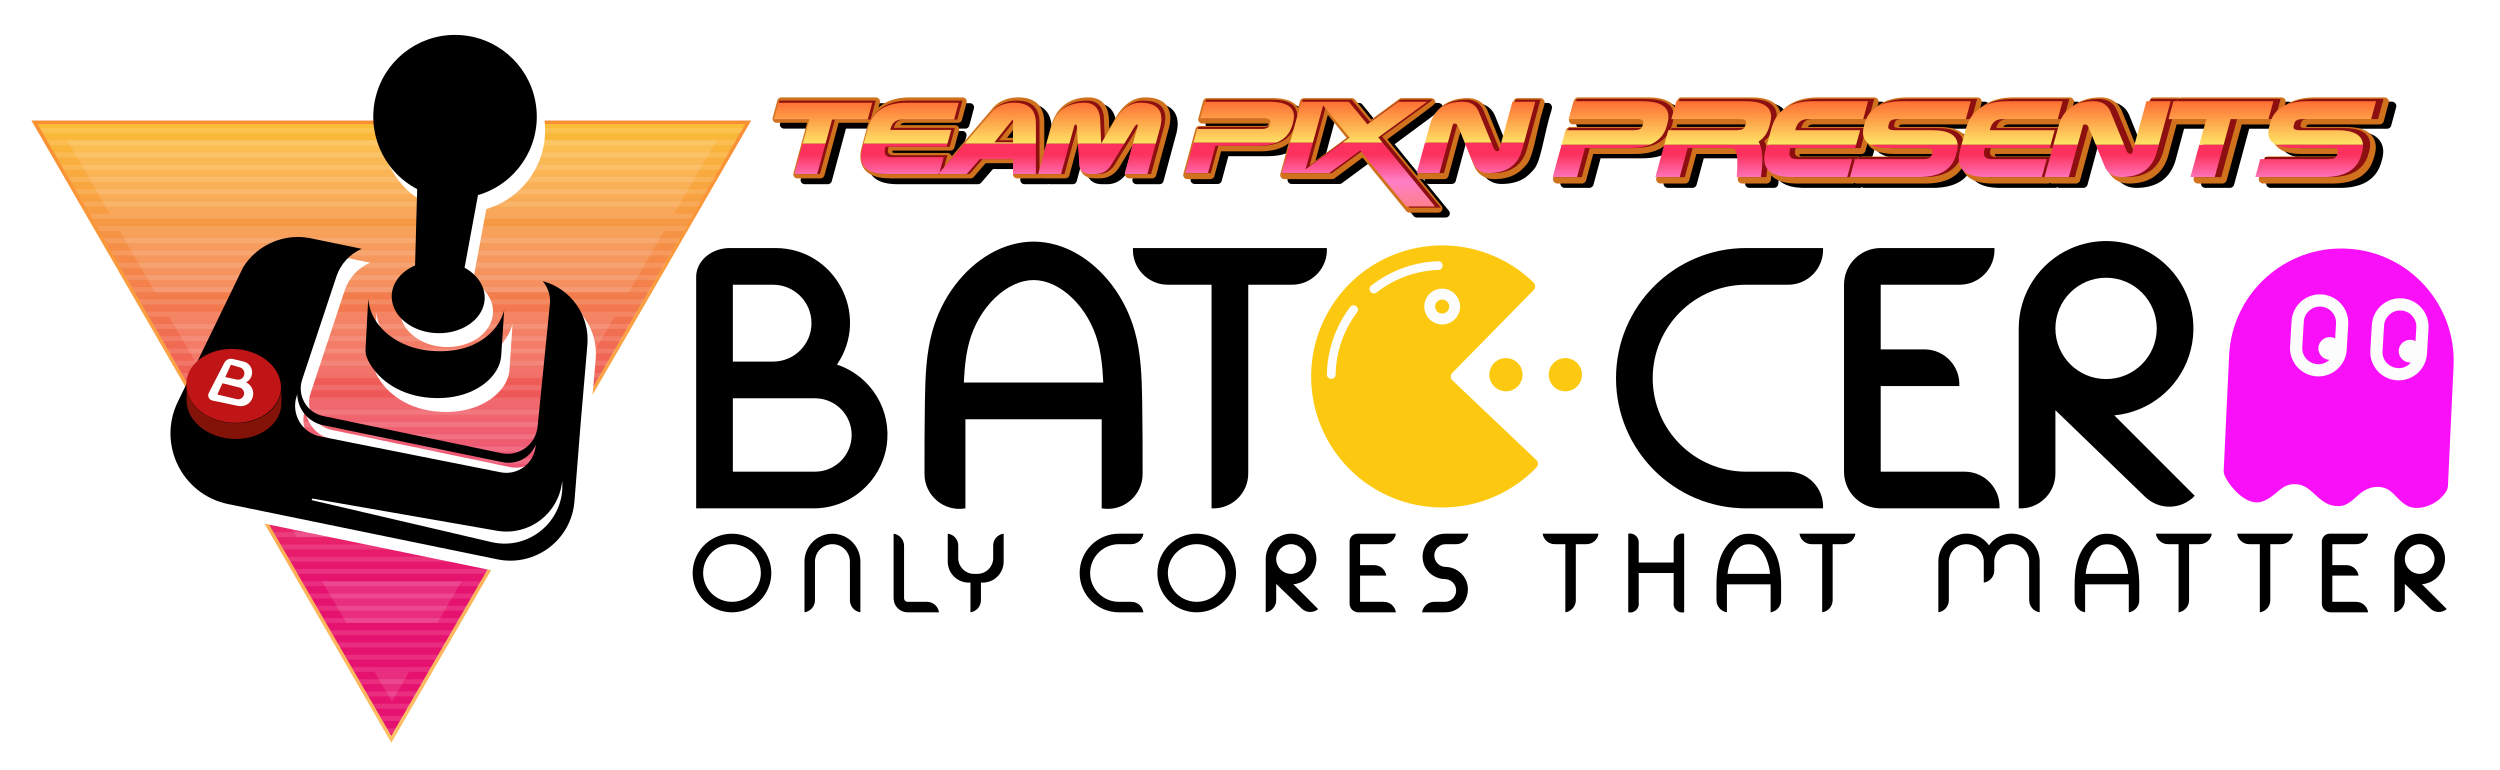
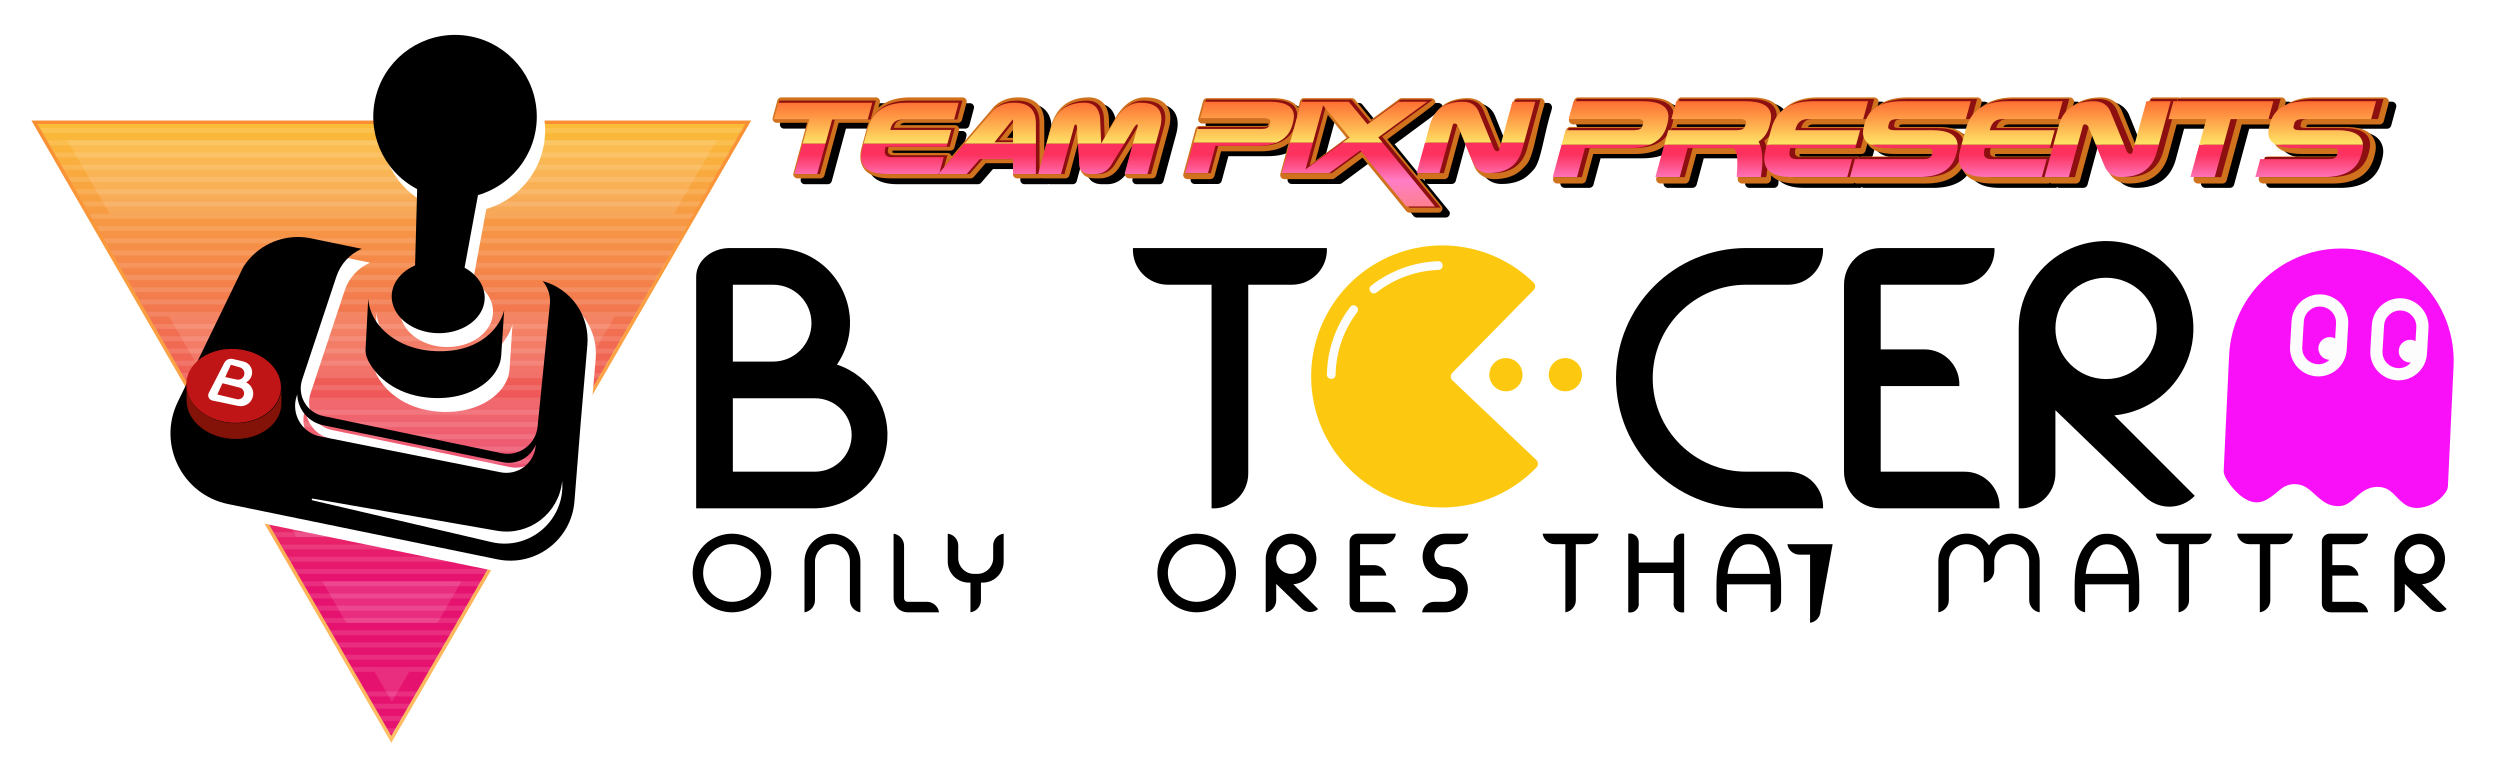
<svg xmlns="http://www.w3.org/2000/svg" xmlns:ns1="http://www.inkscape.org/namespaces/inkscape" xmlns:ns2="http://sodipodi.sourceforge.net/DTD/sodipodi-0.dtd" xmlns:xlink="http://www.w3.org/1999/xlink" width="1430.945mm" height="440.944mm" viewBox="0 0 1430.945 440.944" version="1.1" id="svg1" ns1:version="1.4 (86a8ad7, 2024-10-11)" xml:space="preserve" ns2:docname="pixnbatocera.svg" ns1:export-filename="batocera_v2.png" ns1:export-xdpi="96" ns1:export-ydpi="96">
  <ns2:namedview id="namedview1" pagecolor="#ffffff" bordercolor="#000000" borderopacity="0.25" ns1:showpageshadow="2" ns1:pageopacity="0.0" ns1:pagecheckerboard="true" ns1:deskcolor="#d1d1d1" ns1:document-units="mm" ns1:zoom="0.36129693" ns1:cx="2704.147" ns1:cy="834.49367" ns1:window-width="3840" ns1:window-height="2066" ns1:window-x="-11" ns1:window-y="-11" ns1:window-maximized="1" ns1:current-layer="svg1" />
  <defs id="defs1">
    <linearGradient id="linearGradient18" ns1:collect="always">
      <stop style="stop-color:#fbbd38;stop-opacity:1;" offset="0" id="stop18" />
      <stop style="stop-color:#e6126f;stop-opacity:1;" offset="1" id="stop19" />
    </linearGradient>
    <linearGradient id="linearGradient16" ns1:collect="always">
      <stop style="stop-color:#f98d2e;stop-opacity:0.98;" offset="0" id="stop16" />
      <stop style="stop-color:#fdbf64;stop-opacity:0.996;" offset="1" id="stop17" />
    </linearGradient>
    <marker id="DistanceX" orient="auto" refX="0" refY="0" style="overflow:visible">
      <path d="M 3,-3 -3,3 M 0,-5 V 5" style="stroke:#000000;stroke-width:0.5" id="path1" />
    </marker>
    <pattern id="Hatch" patternUnits="userSpaceOnUse" width="8" height="8" x="0" y="0">
      <path d="M8 4 l-4,4" stroke="#000000" stroke-width="0.25" linecap="square" id="path2" />
      <path d="M6 2 l-4,4" stroke="#000000" stroke-width="0.25" linecap="square" id="path3" />
      <path d="M4 0 l-4,4" stroke="#000000" stroke-width="0.25" linecap="square" id="path4" />
    </pattern>
    <symbol id="*Model_Space" />
    <symbol id="*Paper_Space" />
    <symbol id="*Paper_Space0" />
    <marker id="DistanceX-0" orient="auto" refX="0" refY="0" style="overflow:visible">
      <path d="M 3,-3 -3,3 M 0,-5 V 5" style="stroke:#000000;stroke-width:0.5" id="path1-9" />
    </marker>
    <pattern id="Hatch-4" patternUnits="userSpaceOnUse" width="8" height="8" x="0" y="0">
      <path d="M8 4 l-4,4" stroke="#000000" stroke-width="0.25" linecap="square" id="path2-8" />
      <path d="M6 2 l-4,4" stroke="#000000" stroke-width="0.25" linecap="square" id="path3-8" />
      <path d="M4 0 l-4,4" stroke="#000000" stroke-width="0.25" linecap="square" id="path4-2" />
    </pattern>
    <symbol id="*Model_Space-4" />
    <symbol id="*Paper_Space-5" />
    <symbol id="*Paper_Space0-5" />
    <marker id="DistanceX-2" orient="auto" refX="0" refY="0" style="overflow:visible">
      <path d="M 3,-3 -3,3 M 0,-5 V 5" style="stroke:#000000;stroke-width:0.5" id="path1-7" />
    </marker>
    <pattern id="Hatch-6" patternUnits="userSpaceOnUse" width="8" height="8" x="0" y="0">
      <path d="M8 4 l-4,4" stroke="#000000" stroke-width="0.25" linecap="square" id="path2-1" />
      <path d="M6 2 l-4,4" stroke="#000000" stroke-width="0.25" linecap="square" id="path3-4" />
      <path d="M4 0 l-4,4" stroke="#000000" stroke-width="0.25" linecap="square" id="path4-23" />
    </pattern>
    <symbol id="*Model_Space-2" />
    <symbol id="*Paper_Space-2" />
    <symbol id="*Paper_Space0-1" />
    <marker id="DistanceX-7" orient="auto" refX="0" refY="0" style="overflow:visible">
      <path d="M 3,-3 -3,3 M 0,-5 V 5" style="stroke:#000000;stroke-width:0.5" id="path1-4" />
    </marker>
    <pattern id="Hatch-2" patternUnits="userSpaceOnUse" width="8" height="8" x="0" y="0">
      <path d="M8 4 l-4,4" stroke="#000000" stroke-width="0.25" linecap="square" id="path2-7" />
      <path d="M6 2 l-4,4" stroke="#000000" stroke-width="0.25" linecap="square" id="path3-7" />
      <path d="M4 0 l-4,4" stroke="#000000" stroke-width="0.25" linecap="square" id="path4-9" />
    </pattern>
    <symbol id="*Model_Space-3" />
    <symbol id="*Paper_Space-1" />
    <symbol id="*Paper_Space0-9" />
    <linearGradient ns1:collect="always" xlink:href="#linearGradient16" id="linearGradient17" x1="223.972" y1="68.658" x2="223.972" y2="425.959" gradientUnits="userSpaceOnUse" />
    <linearGradient ns1:collect="always" xlink:href="#linearGradient18" id="linearGradient19" x1="223.972" y1="70.348" x2="223.972" y2="332.331" gradientUnits="userSpaceOnUse" />
    <marker id="DistanceX-09" orient="auto" refX="0.0" refY="0.0" style="overflow:visible">
      <path d="M 3,-3 L -3,3 M 0,-5 L  0,5" style="stroke:#000000; stroke-width:0.5" id="path1-48" />
    </marker>
    <pattern id="Hatch-8" patternUnits="userSpaceOnUse" width="8" height="8" x="0" y="0">
      <path d="M8 4 l-4,4" stroke="#000000" stroke-width="0.25" linecap="square" id="path2-2" />
      <path d="M6 2 l-4,4" stroke="#000000" stroke-width="0.25" linecap="square" id="path3-45" />
      <path d="M4 0 l-4,4" stroke="#000000" stroke-width="0.25" linecap="square" id="path4-5" />
    </pattern>
    <symbol id="*Model_Space-1" />
    <symbol id="*Paper_Space-7" />
    <symbol id="*Paper_Space0-11" />
    <marker id="DistanceX-9" orient="auto" refX="0.0" refY="0.0" style="overflow:visible">
      <path d="M 3,-3 L -3,3 M 0,-5 L  0,5" style="stroke:#000000; stroke-width:0.5" id="path1-3" />
    </marker>
    <pattern id="Hatch-1" patternUnits="userSpaceOnUse" width="8" height="8" x="0" y="0">
      <path d="M8 4 l-4,4" stroke="#000000" stroke-width="0.25" linecap="square" id="path2-9" />
      <path d="M6 2 l-4,4" stroke="#000000" stroke-width="0.25" linecap="square" id="path3-86" />
      <path d="M4 0 l-4,4" stroke="#000000" stroke-width="0.25" linecap="square" id="path4-50" />
    </pattern>
    <symbol id="*Model_Space-28" />
    <symbol id="*Paper_Space-6" />
    <symbol id="*Paper_Space0-0" />
    <filter ns1:collect="always" style="color-interpolation-filters:sRGB" id="filter185" x="-0.004" y="-0.062" width="1.009" height="1.124">
      <feGaussianBlur ns1:collect="always" stdDeviation="1.46" id="feGaussianBlur185" />
    </filter>
    <linearGradient ns1:collect="always" xlink:href="#linearGradient296" id="linearGradient297" x1="5450.73" y1="166.595" x2="5450.73" y2="339.643" gradientUnits="userSpaceOnUse" />
    <linearGradient id="linearGradient296" ns1:collect="always">
      <stop style="stop-color:#fc315d;stop-opacity:1;" offset="0.134" id="stop296" />
      <stop style="stop-color:#fe7ec7;stop-opacity:1;" offset="0.532" id="stop298" />
      <stop style="stop-color:#fe8080;stop-opacity:1;" offset="1" id="stop297" />
    </linearGradient>
    <linearGradient ns1:collect="always" xlink:href="#linearGradient246" id="linearGradient247" x1="5391.143" y1="50.609" x2="5391.143" y2="163.149" gradientUnits="userSpaceOnUse" />
    <linearGradient id="linearGradient246" ns1:collect="always">
      <stop style="stop-color:#fd6c32;stop-opacity:1;" offset="0" id="stop246" />
      <stop style="stop-color:#ffe365;stop-opacity:1;" offset="1" id="stop247" />
    </linearGradient>
  </defs>
  <g id="g1" ns1:label="Border" style="display:none">
    <path id="path9" style="display:inline;fill:none;stroke:#000000;stroke-width:3.571;stroke-linecap:round" ns1:label="Border" transform="matrix(0.265,0,0,0.265,15.472,128.473)" d="M -56.693,1179.21 H 5348.03 V -483.78 H -56.693 Z" ns2:nodetypes="ccccc" />
  </g>
  <path id="path14-8" style="display:inline;fill:url(#linearGradient17);stroke:none;stroke-width:0.945;stroke-linecap:round;fill-opacity:1;stroke-dasharray:none" d="M 429.971,68.973 H 17.972 L 223.972,425.174 Z" ns1:label="Triangle1" ns2:nodetypes="cccc" />
  <path id="path11-0" style="display:inline;fill:url(#linearGradient19);stroke:none;stroke-width:0.945;stroke-linecap:round;fill-opacity:1" d="M 223.972,421.178 426.505,70.972 H 21.439 Z" ns1:label="Triangle2" ns2:nodetypes="cccc" />
  <g ns1:label="TriangleHighlight" id="g31" transform="matrix(0.265,0,0,0.265,15.472,128.473)" style="stroke:none;fill:#ffffff;fill-opacity:0.12">
    <g ns1:label="TriangleOrangeHighlights" id="g208" transform="translate(0)" style="display:inline;stroke:none;fill:#ffffff;fill-opacity:0.12">
      <path id="path8-6" style="fill:#ffffff;stroke:none;stroke-width:3.571;stroke-linecap:round;fill-opacity:0.12" d="m 27.799,-208.252 6.12,10.583 H 1542.14 l 6.12,-10.583 z" ns2:nodetypes="ccccc" ns1:label="1" />
      <path id="path12" style="fill:#ffffff;stroke:none;stroke-width:3.571;stroke-linecap:round;fill-opacity:0.12" d="m 43.099,-181.795 6.12,10.582 H 1526.84 l 6.12,-10.582 z" ns2:nodetypes="ccccc" ns1:label="2" />
      <path id="path16-1" style="fill:#ffffff;stroke:none;stroke-width:3.571;stroke-linecap:round;fill-opacity:0.12" d="m 58.4,-155.339 6.12,10.583 h 1447.02 l 6.12,-10.583 z" ns2:nodetypes="ccccc" ns1:label="3" />
      <path id="path20" style="fill:#ffffff;stroke:none;stroke-width:3.571;stroke-linecap:round;fill-opacity:0.12" d="m 73.7,-128.882 6.12,10.583 H 1496.24 l 6.12,-10.583 z" ns2:nodetypes="ccccc" ns1:label="4" />
      <path id="path24-8" style="fill:#ffffff;stroke:none;stroke-width:3.571;stroke-linecap:round;fill-opacity:0.12" d="m 89.001,-102.425 6.12,10.582 H 1480.94 l 6.12,-10.582 z" ns2:nodetypes="ccccc" ns1:label="5" />
      <path id="path28" style="fill:#ffffff;stroke:none;stroke-width:3.571;stroke-linecap:round;fill-opacity:0.12" d="M 1465.64,-65.386 H 110.422 l -6.12,-10.583 H 1471.76 Z" ns2:nodetypes="ccccc" ns1:label="6" />
      <path id="path32" style="fill:#ffffff;stroke:none;stroke-width:3.571;stroke-linecap:round;fill-opacity:0.12" d="m 119.602,-49.512 6.12,10.583 H 1450.34 l 6.12,-10.583 z" ns2:nodetypes="ccccc" ns1:label="7" />
      <path id="path36" style="fill:#ffffff;stroke:none;stroke-width:3.571;stroke-linecap:round;fill-opacity:0.12" d="m 134.903,-23.055 6.12,10.583 H 1435.04 l 6.12,-10.583 z" ns2:nodetypes="ccccc" ns1:label="8" />
      <path id="path40" style="fill:#ffffff;stroke:none;stroke-width:3.571;stroke-linecap:round;fill-opacity:0.12" d="m 150.203,3.402 6.121,10.583 H 1419.74 l 6.12,-10.583 z" ns2:nodetypes="ccccc" ns1:label="9" />
      <path id="path44" style="fill:#ffffff;stroke:none;stroke-width:3.571;stroke-linecap:round;fill-opacity:0.12" d="m 165.504,29.858 6.12,10.583 H 1404.44 l 6.12,-10.583 z" ns2:nodetypes="ccccc" ns1:label="10" />
      <path id="path48" style="fill:#ffffff;stroke:none;stroke-width:3.571;stroke-linecap:round;fill-opacity:0.12" d="m 180.805,56.315 6.12,10.583 H 1389.14 l 6.12,-10.583 z" ns2:nodetypes="ccccc" ns1:label="11" />
      <path id="path52-8" style="fill:#ffffff;stroke:none;stroke-width:3.571;stroke-linecap:round;fill-opacity:0.12" d="m 196.105,82.772 6.12,10.583 H 1373.84 l 6.12,-10.583 z" ns2:nodetypes="ccccc" ns1:label="12" />
      <path id="path56-9" style="fill:#ffffff;stroke:none;stroke-width:3.571;stroke-linecap:round;fill-opacity:0.12" d="m 211.406,109.228 6.12,10.583 H 1358.54 l 6.12,-10.583 z" ns2:nodetypes="ccccc" ns1:label="13" />
      <path id="path60-2" style="fill:#ffffff;stroke:none;stroke-width:3.571;stroke-linecap:round;fill-opacity:0.12" d="m 226.706,135.685 6.121,10.583 H 1343.24 l 6.12,-10.583 z" ns2:nodetypes="ccccc" ns1:label="14" />
      <path id="path64-4" style="fill:#ffffff;stroke:none;stroke-width:3.571;stroke-linecap:round;fill-opacity:0.12" d="m 242.007,162.142 6.12,10.582 H 1327.94 l 6.12,-10.582 z" ns2:nodetypes="ccccc" ns1:label="15" />
      <path id="path68" style="fill:#ffffff;stroke:none;stroke-width:3.571;stroke-linecap:round;fill-opacity:0.12" d="m 257.308,188.598 6.12,10.583 H 1312.64 l 6.12,-10.583 z" ns2:nodetypes="ccccc" ns1:label="16" />
      <path id="path72-3" style="fill:#ffffff;stroke:none;stroke-width:3.571;stroke-linecap:round;fill-opacity:0.12" d="m 272.608,215.055 6.121,10.583 H 1297.33 l 6.12,-10.583 z" ns2:nodetypes="ccccc" ns1:label="17" />
      <path id="path76" style="fill:#ffffff;stroke:none;stroke-width:3.571;stroke-linecap:round;fill-opacity:0.12" d="m 287.909,241.512 6.12,10.582 h 988.001 l 6.12,-10.582 z" ns2:nodetypes="ccccc" ns1:label="18" />
      <path id="path80" style="fill:#ffffff;stroke:none;stroke-width:3.571;stroke-linecap:round;fill-opacity:0.12" d="m 303.21,267.969 6.12,10.582 h 957.4 l 6.12,-10.582 z" ns2:nodetypes="ccccc" ns1:label="19" />
      <path id="path84" style="fill:#ffffff;stroke:none;stroke-width:3.571;stroke-linecap:round;fill-opacity:0.12" d="m 318.51,294.425 6.12,10.583 h 926.8 l 6.12,-10.583 z" ns2:nodetypes="ccccc" ns1:label="20" />
      <path id="path88" style="fill:#ffffff;stroke:none;stroke-width:3.571;stroke-linecap:round;fill-opacity:0.12" d="m 333.811,320.882 6.12,10.583 h 896.199 l 6.12,-10.583 z" ns2:nodetypes="ccccc" ns1:label="21" />
      <path id="path92" style="fill:#ffffff;stroke:none;stroke-width:3.571;stroke-linecap:round;fill-opacity:0.12" d="m 349.111,347.339 6.121,10.582 h 865.598 l 6.12,-10.582 z" ns2:nodetypes="ccccc" ns1:label="22" />
      <path id="path96" style="fill:#ffffff;stroke:none;stroke-width:3.571;stroke-linecap:round;fill-opacity:0.12" d="m 364.412,373.795 6.12,10.583 h 834.998 l 6.12,-10.583 z" ns2:nodetypes="ccccc" ns1:label="23" />
      <path id="path100" style="fill:#ffffff;stroke:none;stroke-width:3.571;stroke-linecap:round;fill-opacity:0.12" d="m 379.713,400.252 6.12,10.583 h 804.397 l 6.12,-10.583 z" ns2:nodetypes="ccccc" ns1:label="24" />
      <path id="path104" style="fill:#ffffff;stroke:none;stroke-width:3.571;stroke-linecap:round;fill-opacity:0.12" d="m 395.013,426.709 6.12,10.582 h 773.797 l 6.12,-10.582 z" ns2:nodetypes="ccccc" ns1:label="25" />
      <path id="path108" style="fill:#ffffff;stroke:none;stroke-width:3.571;stroke-linecap:round;fill-opacity:0.12" d="m 410.314,453.165 6.12,10.583 h 743.196 l 6.12,-10.583 z" ns2:nodetypes="ccccc" ns1:label="26" />
      <path id="path112" style="fill:#ffffff;stroke:none;stroke-width:3.571;stroke-linecap:round;fill-opacity:0.12" d="m 425.614,479.622 6.121,10.583 h 712.595 l 6.12,-10.583 z" ns2:nodetypes="ccccc" ns1:label="27" />
      <path id="path116-1" style="fill:#ffffff;stroke:none;stroke-width:3.571;stroke-linecap:round;fill-opacity:0.12" d="m 440.915,506.079 6.12,10.582 h 681.995 l 6.12,-10.582 z" ns2:nodetypes="ccccc" ns1:label="28" />
      <path id="path120" style="fill:#ffffff;stroke:none;stroke-width:3.571;stroke-linecap:round;fill-opacity:0.12" d="m 456.216,532.535 6.12,10.583 h 651.394 l 6.12,-10.583 z" ns2:nodetypes="ccccc" ns1:label="29" />
      <path id="path124" style="fill:#ffffff;stroke:none;stroke-width:3.571;stroke-linecap:round;fill-opacity:0.12" d="m 471.516,558.992 6.121,10.583 h 620.793 l 6.12,-10.583 z" ns2:nodetypes="ccccc" ns1:label="30" />
      <path id="path128" style="fill:#ffffff;stroke:none;stroke-width:3.571;stroke-linecap:round;fill-opacity:0.12" d="m 486.817,585.449 6.12,10.582 h 590.193 l 6.12,-10.582 z" ns2:nodetypes="ccccc" ns1:label="31" />
      <path id="path132" style="fill:#ffffff;stroke:none;stroke-width:3.571;stroke-linecap:round;fill-opacity:0.12" d="m 502.118,611.906 6.12,10.582 h 559.592 l 6.12,-10.582 z" ns2:nodetypes="ccccc" ns1:label="32" />
      <path id="path136" style="fill:#ffffff;stroke:none;stroke-width:3.571;stroke-linecap:round;fill-opacity:0.12" d="m 517.418,638.362 6.12,10.583 h 528.982 l 6.12,-10.583 z" ns2:nodetypes="ccccc" ns1:label="33" />
      <path id="path140" style="fill:#ffffff;stroke:none;stroke-width:3.571;stroke-linecap:round;fill-opacity:0.12" d="m 532.719,664.819 6.12,10.583 h 498.381 l 6.12,-10.583 z" ns2:nodetypes="ccccc" ns1:label="34" />
      <path id="path144" style="fill:#ffffff;stroke:none;stroke-width:3.571;stroke-linecap:round;fill-opacity:0.12" d="m 548.019,691.276 6.121,10.582 h 467.78 l 6.12,-10.582 z" ns2:nodetypes="ccccc" ns1:label="35" />
      <path id="path148" style="fill:#ffffff;stroke:none;stroke-width:3.571;stroke-linecap:round;fill-opacity:0.12" d="m 563.32,717.732 6.12,10.583 h 437.18 l 6.12,-10.583 z" ns2:nodetypes="ccccc" ns1:label="36" />
      <path id="path152" style="fill:#ffffff;stroke:none;stroke-width:3.571;stroke-linecap:round;fill-opacity:0.12" d="m 578.621,744.189 6.12,10.583 h 406.581 l 6.12,-10.583 z" ns2:nodetypes="ccccc" ns1:label="37" />
      <path id="path156" style="fill:#ffffff;stroke:none;stroke-width:3.571;stroke-linecap:round;fill-opacity:0.12" d="m 593.921,770.646 6.12,10.582 h 375.981 l 6.12,-10.582 z" ns2:nodetypes="ccccc" ns1:label="38" />
      <path id="path160" style="fill:#ffffff;stroke:none;stroke-width:3.571;stroke-linecap:round;fill-opacity:0.12" d="m 609.222,797.102 6.12,10.583 h 345.379 l 6.12,-10.583 z" ns2:nodetypes="ccccc" ns1:label="39" />
      <path id="path164" style="fill:#ffffff;stroke:none;stroke-width:3.571;stroke-linecap:round;fill-opacity:0.12" d="m 624.522,823.559 6.121,10.583 H 945.42 l 6.121,-10.583 z" ns2:nodetypes="ccccc" ns1:label="40" />
      <path id="path168-4" style="fill:#ffffff;stroke:none;stroke-width:3.571;stroke-linecap:round;fill-opacity:0.12" d="m 639.823,850.016 6.12,10.582 H 930.12 l 6.12,-10.582 z" ns2:nodetypes="ccccc" ns1:label="41" />
      <path id="path172" style="fill:#ffffff;stroke:none;stroke-width:3.571;stroke-linecap:round;fill-opacity:0.12" d="m 655.124,876.472 6.12,10.583 h 253.575 l 6.12,-10.583 z" ns2:nodetypes="ccccc" ns1:label="42" />
      <path id="path176" style="fill:#ffffff;stroke:none;stroke-width:3.571;stroke-linecap:round;fill-opacity:0.12" d="m 670.424,902.929 6.121,10.583 h 222.973 l 6.121,-10.583 z" ns2:nodetypes="ccccc" ns1:label="43" />
      <path id="path180" style="fill:#ffffff;stroke:none;stroke-width:3.571;stroke-linecap:round;fill-opacity:0.12" d="m 685.725,929.386 6.12,10.583 h 192.373 l 6.12,-10.583 z" ns2:nodetypes="ccccc" ns1:label="44" />
      <path id="path184" style="fill:#ffffff;stroke:none;stroke-width:3.571;stroke-linecap:round;fill-opacity:0.12" d="m 701.026,955.843 6.12,10.582 h 161.771 l 6.12,-10.582 z" ns2:nodetypes="ccccc" ns1:label="45" />
-       <path id="path188" style="fill:#ffffff;stroke:none;stroke-width:3.571;stroke-linecap:round;fill-opacity:0.12" d="m 716.326,982.299 6.12,10.583 h 131.171 l 6.12,-10.583 z" ns2:nodetypes="ccccc" ns1:label="46" />
      <path id="path192" style="fill:#ffffff;stroke:none;stroke-width:3.571;stroke-linecap:round;fill-opacity:0.12" d="m 731.627,1008.76 6.12,10.58 h 100.569 l 6.12,-10.58 z" ns2:nodetypes="ccccc" ns1:label="47" />
      <path id="path196" style="fill:#ffffff;stroke:none;stroke-width:3.571;stroke-linecap:round;fill-opacity:0.12" d="m 746.927,1035.21 6.121,10.59 h 69.967 l 6.121,-10.59 z" ns2:nodetypes="ccccc" ns1:label="48" />
      <path id="path200" style="fill:#ffffff;stroke:none;stroke-width:3.571;stroke-linecap:round;fill-opacity:0.12" d="m 762.228,1061.67 6.12,10.58 h 39.367 l 6.12,-10.58 z" ns2:nodetypes="ccccc" ns1:label="49" />
      <path id="path204" style="fill:#ffffff;stroke:none;stroke-width:3.571;stroke-linecap:round;fill-opacity:0.12" d="m 777.529,1088.13 6.12,10.58 h 8.765 l 6.12,-10.58 z" ns2:nodetypes="ccccc" ns1:label="50" />
    </g>
    <path id="path8-65" style="fill:#ffffff;stroke:none;stroke-width:3.571;stroke-linecap:round;fill-opacity:0.12" d="M 1489.3,-181.795 H 86.76 L 178.563,-23.055 H 1397.5 Z" ns1:label="Highlight1" ns2:nodetypes="ccccc" />
-     <path id="path12-6" style="fill:#ffffff;stroke:none;stroke-width:3.571;stroke-linecap:round;fill-opacity:0.12" d="m 1299.58,146.268 76.5,-132.284 H 199.984 l 76.503,132.284 z" ns1:label="Highlight2" ns2:nodetypes="ccccc" />
    <path id="path16-9" style="fill:#ffffff;stroke:none;stroke-width:3.571;stroke-linecap:round;fill-opacity:0.12" d="M 1268.97,199.181 H 307.089 l 70.382,121.701 h 821.119 z" ns1:label="Highlight3" ns2:nodetypes="ccccc" />
    <path id="path20-6" style="fill:#ffffff;stroke:none;stroke-width:3.571;stroke-linecap:round;fill-opacity:0.12" d="M 1161.87,384.378 993.563,675.402 H 582.5 L 414.193,384.378 Z" ns1:label="Highlight4" ns2:nodetypes="ccccc" />
    <path id="path24-84" style="fill:#ffffff;stroke:none;stroke-width:3.571;stroke-linecap:round;fill-opacity:0.12" d="m 886.459,860.598 52.022,-89.952 H 637.582 l 52.022,89.952 z" ns1:label="Highlight5" ns2:nodetypes="ccccc" />
    <path id="path27-3" style="fill:#ffffff;stroke:none;stroke-width:3.571;stroke-linecap:round;fill-opacity:0.12" d="m 788.031,1030.79 -37.225,-64.365 h 74.451 z" ns1:label="Highlight6" ns2:nodetypes="cccc" />
  </g>
  <g id="g23" ns1:label="Controller">
    <g id="g25" style="display:inline;fill:#ffffff" transform="translate(4.763,7.938)" ns1:label="ControllerShadow">
      <path id="path23" style="fill:#ffffff;fill-opacity:1;stroke:none;stroke-width:0.945;stroke-linecap:round" d="m 265.905,153.218 c 9.77,5.352 13.914,15.018 10.162,23.704 -3.752,8.685 -14.494,14.294 -26.344,13.756 -11.849,-0.538 -21.947,-7.092 -24.763,-16.076 -2.816,-8.983 2.33,-18.228 12.619,-22.67 l 1.199,-43.7 c -19.861,-10.38 -29.576,-33.384 -23.167,-54.855 6.409,-21.471 27.141,-35.378 49.442,-33.175 22.301,2.204 39.911,19.9 41.994,42.21 2.083,22.31 -11.946,42.968 -33.455,49.26 z" ns1:label="ControllerStick" ns2:nodetypes="csssccssscc" />
      <path id="path24" style="fill:#ffffff;fill-opacity:1;stroke:none;stroke-width:0.945;stroke-linecap:round" d="m 280.952,216.248 c -3.121,3.38 -7.015,5.967 -11.201,7.818 -6.425,2.842 -13.538,3.948 -20.624,3.776 -7.745,-0.189 -15.459,-1.906 -22.247,-5.5 -5.944,-3.147 -11.179,-7.733 -14.807,-13.547 -1.677,-2.687 -3.011,-5.636 -2.842,-8.829 l 1.542,-29.021 c 0.884,12.065 9.758,21.181 20.228,25.907 6.427,2.901 13.456,4.148 20.515,4.188 6.422,0.036 12.869,-0.926 18.731,-3.453 8.566,-3.694 15.885,-10.73 18.336,-19.994 l -1.707,25.934 c -0.325,4.941 -2.717,9.25 -5.924,12.722 z" ns1:label="ControllerStickBase" ns2:nodetypes="sssssccsssccs" />
      <path d="m 169.498,135.666 c -12.13,0.324 -23.558,6.621 -30.246,17.176 l -37.506,77.216 c -11.766,24.223 2.444,53.043 28.824,58.457 l 154.137,31.64 c 21.714,4.457 42.413,-11.151 44.1,-33.254 2.275,-29.806 4.736,-59.598 7.384,-89.373 1.494,-16.796 -9.291,-32.238 -25.575,-36.617 3.116,3.642 4.608,8.4 4.129,13.169 l -7.038,70.133 c -1.024,10.205 -10.664,17.272 -20.704,15.179 L 184.977,238.12 c -9.44,-1.968 -15.055,-11.724 -12.016,-20.875 l 19.593,-58.989 c 2.357,-7.098 7.622,-12.857 14.48,-15.841 L 177.958,136.417 c -2.824,-0.582 -5.661,-0.826 -8.46,-0.751 z m 0.628,90.118 c 0.297,8.596 6.439,15.872 14.864,17.606 l 102.781,21.159 c 7.882,1.623 15.809,-2.572 18.9,-10.002 l -0.09,0.901 c -0.994,9.913 -10.314,16.813 -20.085,14.87 L 183.249,249.799 c -10.509,-2.089 -16.81,-12.917 -13.432,-23.085 z m -63.488,2.996 5.1e-4,0.612 c -0.004,-0.204 -0.005,-0.408 -5.1e-4,-0.612 z" style="display:inline;stroke-width:0.945;stroke-linecap:round;fill:#ffffff" id="path27" ns1:label="Controller" />
    </g>
    <g id="g26" ns1:label="Controller" style="fill:#000000">
      <path id="path8-7" style="fill:#000000;stroke:none;stroke-width:0.945;stroke-linecap:round;fill-opacity:1" d="m 265.905,153.218 c 9.77,5.352 13.914,15.018 10.162,23.704 -3.752,8.685 -14.494,14.294 -26.344,13.756 -11.849,-0.538 -21.947,-7.092 -24.763,-16.076 -2.816,-8.983 2.33,-18.228 12.619,-22.67 l 1.199,-43.7 c -19.861,-10.38 -29.576,-33.384 -23.167,-54.855 6.409,-21.471 27.141,-35.378 49.442,-33.175 22.301,2.204 39.911,19.9 41.994,42.21 2.083,22.31 -11.946,42.968 -33.455,49.26 z" ns1:label="ControllerStick" ns2:nodetypes="csssccssscc" />
      <path id="path42" style="fill:#000000;fill-opacity:1;stroke:none;stroke-width:0.945;stroke-linecap:round" d="m 280.952,216.248 c -3.121,3.38 -7.015,5.967 -11.201,7.818 -6.425,2.842 -13.538,3.948 -20.624,3.776 -7.745,-0.189 -15.459,-1.906 -22.247,-5.5 -5.944,-3.147 -11.179,-7.733 -14.807,-13.547 -1.677,-2.687 -3.011,-5.636 -2.842,-8.829 l 1.542,-29.021 c 0.884,12.065 9.758,21.181 20.228,25.907 6.427,2.901 13.456,4.148 20.515,4.188 6.422,0.036 12.869,-0.926 18.731,-3.453 8.566,-3.694 15.885,-10.73 18.336,-19.994 l -1.707,25.934 c -0.325,4.941 -2.717,9.25 -5.924,12.722 z" ns1:label="ControllerStickBase" ns2:nodetypes="sssssccsssccs" />
      <path d="m 169.498,135.666 c -12.13,0.324 -23.558,6.621 -30.246,17.176 l -37.506,77.216 c -11.766,24.223 2.444,53.043 28.824,58.457 l 154.137,31.64 c 21.714,4.457 42.413,-11.151 44.1,-33.254 2.275,-29.806 4.736,-59.598 7.384,-89.373 1.494,-16.796 -9.291,-32.238 -25.575,-36.617 3.116,3.642 4.608,8.4 4.129,13.169 l -7.038,70.133 c -1.024,10.205 -10.664,17.272 -20.704,15.179 L 184.977,238.12 c -9.44,-1.968 -15.055,-11.724 -12.016,-20.875 l 19.593,-58.989 c 2.357,-7.098 7.622,-12.857 14.48,-15.841 L 177.958,136.417 c -2.824,-0.582 -5.661,-0.826 -8.46,-0.751 z m 0.628,90.118 c 0.297,8.596 6.439,15.872 14.864,17.606 l 102.781,21.159 c 7.882,1.623 15.809,-2.572 18.9,-10.002 l -0.09,0.901 c -0.994,9.913 -10.314,16.813 -20.085,14.87 L 183.249,249.799 c -10.509,-2.089 -16.81,-12.917 -13.432,-23.085 z m -63.488,2.996 5.1e-4,0.612 c -0.004,-0.204 -0.005,-0.408 -5.1e-4,-0.612 z" style="display:inline;fill:#000000;stroke-width:0.945;stroke-linecap:round" id="path26" ns1:label="Controller" />
    </g>
    <path id="path38" style="display:inline;fill:#ffffff;stroke:none;stroke-width:0.945;stroke-linecap:round;fill-opacity:1" d="M 284.411,303.782 179.014,285.389 c -0.639,-0.111 -0.831,0.833 -0.2,0.98 l 102.44,23.907 c 21.894,5.11 42.406,-12.621 40.518,-35.024 -1.746,18.588 -18.969,31.74 -37.361,28.53 z" ns1:label="Swoosh" ns2:nodetypes="cccccc" />
    <path d="m 106.682,218.842 c -0.877,11.645 10.523,21.997 25.464,23.123 14.941,1.125 27.763,-7.402 28.641,-19.047 0.877,-11.645 -10.523,-21.997 -25.464,-23.123 -14.941,-1.125 -27.763,7.402 -28.641,19.047 z" style="fill:#bf1516;fill-opacity:1;stroke:none;stroke-width:0.945;stroke-linecap:round" id="path5" ns1:label="ButtonTop" ns2:nodetypes="sssss" />
    <path id="path8-1" style="fill:#831308;fill-opacity:1;stroke:none;stroke-width:3.571;stroke-linecap:round" d="M 447.727,463.296 C 391.456,461.961 345.391,425.405 344.564,381.429 l -0.011,-35.172 c 0.007,44.186 45.868,81.353 102.433,83.014 56.566,1.661 102.415,-32.812 102.408,-76.998 v 34.015 c 3e-4,43.957 -45.397,78.343 -101.668,77.008 z" transform="matrix(0.265,0,0,0.265,15.472,128.473)" ns1:label="ButtonSide" ns2:nodetypes="sccsccss" />
    <path d="m 132.092,205.341 c -1.54,0.032 -2.98,0.899 -3.709,2.318 l -8.883,17.281 c -0.905,1.762 0.115,3.902 2.053,4.308 l 14.761,3.092 c 3.558,0.745 7.11,-1.291 8.265,-4.738 1.154,-3.447 -0.455,-7.213 -3.744,-8.76 2.385,-1.219 3.757,-3.795 3.436,-6.454 -0.32,-2.659 -2.264,-4.836 -4.87,-5.454 l -6.234,-1.478 c -0.358,-0.085 -0.719,-0.122 -1.074,-0.115 z m 0.054,3.453 5.122,1.462 c 1.872,0.534 2.982,2.456 2.509,4.344 -0.472,1.888 -2.357,3.061 -4.26,2.652 l -6.582,-1.417 z m -4.817,10.567 9.822,2.49 c 1.816,0.46 2.919,2.3 2.47,4.119 -0.449,1.818 -2.282,2.934 -4.103,2.496 l -11.121,-2.673 z" style="fill:#ffffff;stroke:none;stroke-width:0.945;stroke-linecap:round;stroke-dasharray:none;stroke-opacity:1" id="path10" ns1:label="B" ns2:nodetypes="cccccscssccccscccccsccc" />
  </g>
  <g id="g22" ns1:label="Batocera">
    <path d="m 417.472,141.973 c -10.546,0.154 -19,7.496 -19,16.5 l 5.2e-4,132.5 h 67.286 c 20.714,3e-5 38.367,-15.029 41.673,-35.477 3.306,-20.449 -8.714,-40.275 -28.373,-46.801 19.312,-28.333 -0.979,-66.721 -35.268,-66.721 z m 2,21 h 23 c 12.15,-4e-5 22,9.85 22,22 0,12.15 -9.85,22 -22,22 h -23 z m 0,65 h 47 c 11.598,0 21,9.402 21,21 0,11.598 -9.402,21 -21,21 h -47 z" style="fill:#000000;stroke:none;stroke-width:0.945;stroke-linecap:round" id="path15" ns1:label="B" />
-     <path id="path38-8" style="display:inline;fill:#000000;stroke:none;stroke-width:0.945;stroke-linecap:round;fill-opacity:1" d="m 591.581,160.292 c 1.866,0.014 3.712,0.238 5.559,0.666 1.847,0.428 3.695,1.062 5.551,1.912 1.857,0.85 3.722,1.915 5.555,3.187 1.833,1.272 3.634,2.749 5.354,4.398 1.72,1.649 3.359,3.468 4.872,5.405 1.512,1.936 2.898,3.989 4.146,6.135 1.248,2.146 2.36,4.384 3.326,6.693 0.483,1.155 0.93,2.327 1.337,3.508 0.408,1.181 0.776,2.37 1.112,3.588 0.335,1.217 0.638,2.462 0.911,3.745 0.274,1.283 0.519,2.605 0.738,3.961 0.437,2.713 0.765,5.567 1.009,8.548 0.153,1.871 0.273,3.792 0.368,5.757 0.019,0.391 0.037,0.784 0.055,1.179 h -79.787 c 0.017,-0.395 0.035,-0.788 0.054,-1.179 0.095,-1.965 0.215,-3.886 0.368,-5.757 0.244,-2.981 0.572,-5.835 1.009,-8.548 0.218,-1.357 0.464,-2.678 0.738,-3.961 0.274,-1.283 0.576,-2.528 0.911,-3.745 0.335,-1.217 0.704,-2.407 1.112,-3.588 0.408,-1.181 0.854,-2.353 1.337,-3.508 0.966,-2.309 2.077,-4.547 3.326,-6.693 1.248,-2.146 2.634,-4.198 4.146,-6.135 1.512,-1.936 3.152,-3.756 4.872,-5.405 1.72,-1.649 3.521,-3.126 5.354,-4.398 1.833,-1.272 3.699,-2.337 5.555,-3.187 1.857,-0.85 3.704,-1.483 5.551,-1.912 1.847,-0.428 3.693,-0.652 5.559,-0.666 m -44.644,2.56 c -6.077,7.928 -10.515,16.989 -13.208,26.475 -3.637,12.809 -4.091,26.393 -4.324,39.718 -0.251,14.358 -0.245,28.417 -0.245,42.223 0,12.414 11.191,21.829 23.422,19.705 l 4.5e-4,-51 77.999,0 -3e-5,51 c 12.231,2.124 23.421,-7.292 23.421,-19.705 0,-13.806 0.006,-27.865 -0.245,-42.223 -0.233,-13.326 -0.688,-26.909 -4.324,-39.718 -2.693,-9.486 -7.131,-18.547 -13.208,-26.475 -10.743,-14.015 -26.61,-24.487 -44.644,-24.56 -18.034,0.073 -33.9,10.545 -44.644,24.56 z" ns1:label="A" ns2:nodetypes="cssssssssssssscccsssssssssssscssccccccccsscs" />
    <path id="path46-8" style="fill:#000000;stroke:none;stroke-width:0.945;stroke-linecap:round;fill-opacity:1" d="m 693.472,290.973 3e-5,-128 -25.025,-4e-5 c -11.439,-4e-5 -20.547,-9.576 -19.976,-21 H 759.473 c 0.572,11.424 -8.537,21 -19.976,21 l -25.025,4e-5 -2e-5,108.025 c -3e-5,11.438 -9.576,20.547 -21,19.975 z" ns1:label="T" ns2:nodetypes="ccccccccc" />
    <g id="g19" ns1:label="O">
      <path id="path52" style="display:inline;fill:#fcc810;fill-opacity:1;stroke:none;stroke-width:0.945;stroke-linecap:round" d="m 797.938,285.235 c -28.247,-11.149 -46.981,-38.232 -47.453,-68.597 -0.472,-30.364 17.411,-58.017 45.297,-70.039 27.886,-12.022 60.271,-6.04 82.024,15.15 1.19,1.16 1.211,3.066 0.046,4.252 l -46.601,47.422 c -1.176,1.196 -1.142,3.124 0.074,4.279 l 48.032,45.58 c 1.209,1.147 1.251,3.06 0.094,4.259 -21.083,21.857 -53.267,28.842 -81.513,17.693 z" ns2:nodetypes="sssccccccs" ns1:label="PacMan" />
      <path id="path56" style="display:inline;fill:#fcfcfc;fill-opacity:1;stroke:none;stroke-width:0.945;stroke-linecap:round" d="m 764.482,214.407 c 0.225,-12.88 4.521,-25.358 12.274,-35.646 1.997,-2.661 -1.986,-5.663 -3.993,-3.009 -8.388,11.131 -13.037,24.632 -13.28,38.568 -0.058,3.333 4.941,3.42 4.999,0.087 z" ns2:nodetypes="ccccc" ns1:label="PacManLine" />
      <path id="path60" style="display:inline;fill:#fcfcfc;fill-opacity:1;stroke:none;stroke-width:0.945;stroke-linecap:round" d="m 784.839,163.463 c -2.619,2.053 0.453,5.984 3.078,3.94 10.151,-7.931 22.552,-12.445 35.426,-12.894 3.327,-0.121 3.153,-5.109 -0.174,-4.997 -13.929,0.486 -27.347,5.37 -38.33,13.951 z" ns2:nodetypes="ccccc" ns1:label="PacManLine" />
-       <path d="m 835.722,175.472 a 10.25,10.25 0 0 0 -20.5,0 10.25,10.25 0 0 0 20.5,0 z" style="display:inline;fill:#fcfcfc;fill-opacity:1;stroke:none;stroke-width:0.945;stroke-linecap:round;stroke-dasharray:none" id="path61" ns1:label="PacManEye" />
      <path d="m 829.472,175.472 a 4,4 0 0 0 -8,0 4,4 0 0 0 8,0 z" style="display:inline;fill:#fcc810;fill-opacity:1;stroke:none;stroke-width:0.945;stroke-linecap:round" id="path62" ns1:label="PacManEye" />
      <path d="m 871.472,214.473 a 9.5,9.5 0 0 0 -19,0 9.5,9.5 0 0 0 19,0 z" style="display:inline;fill:#fcc810;fill-opacity:1;stroke:none;stroke-width:0.945;stroke-linecap:round" id="path63" ns1:label="dot" />
      <path d="m 905.472,214.473 a 9.5,9.5 0 0 0 -19,0 9.5,9.5 0 0 0 19,0 z" style="display:inline;fill:#fcc810;fill-opacity:1;stroke:none;stroke-width:0.945;stroke-linecap:round" id="path64" ns1:label="dot" />
    </g>
    <path id="path72" style="fill:#000000;stroke:none;stroke-width:0.945;stroke-linecap:round;fill-opacity:1" d="m 1023.498,269.973 h -24.025 c -29.548,2e-5 -53.501,-23.953 -53.501,-53.5 0,-29.547 23.953,-53.5 53.5,-53.5 h 24.024 c 11.438,-3e-5 20.547,-9.576 19.974,-21 h -43.999 c -41.146,1e-5 -74.501,33.355 -74.501,74.5 0,41.145 33.355,74.5 74.5,74.5 h 43.999 c 0.573,-11.424 -8.536,-21 -19.974,-21 z" ns1:label="C" ns2:nodetypes="ccsccccsccc" />
    <path id="path86" style="fill:#000000;stroke:none;stroke-width:0.945;stroke-linecap:round;fill-opacity:1" d="m 1076.473,290.973 c -11.598,3e-5 -21,-9.402 -21,-21 V 162.973 c -2e-4,-11.598 9.402,-21 21,-21 h 65.122 c 0.572,11.424 -8.536,21 -19.974,21 l -45.148,4e-5 v 37 l 25.024,3e-5 c 11.439,2e-5 20.547,9.576 19.976,21 l -45,-4e-5 v 49 l 48.025,2e-5 c 11.438,1e-5 20.547,9.576 19.976,21 z" ns1:label="E" ns2:nodetypes="ccccccccccccccc" />
    <path d="m 1206.392,137.981 c -7.137,-0.133 -14.35,1.26 -21.139,4.262 -18.104,8.004 -29.781,25.935 -29.781,45.73 v 103 c 11.424,0.572 21,-8.537 21,-19.975 l -5e-4,-36.206 51.372,49.609 c 7.989,7.715 20.734,7.443 28.387,-0.605 l -46.046,-46.046 c 19.706,-1.865 36.457,-15.181 42.719,-33.958 6.262,-18.777 0.857,-39.481 -13.785,-52.801 -9.151,-8.326 -20.833,-12.787 -32.727,-13.009 z m -0.92,20.991 c 16.016,0 29,12.984 29,29 0,16.016 -12.984,29 -29,29 -16.016,0 -29,-12.984 -29,-29 0,-16.016 12.983,-29 29,-29 z" style="fill:#000000;stroke:none;stroke-width:0.945;stroke-linecap:round" id="path16" ns1:label="R" />
    <g id="g20" ns1:label="A">
      <path id="path106" style="fill:#f90ff8;stroke:none;stroke-width:0.945;stroke-linecap:round;fill-opacity:1" d="m 1404.363,209.557 c 1.662,-35.475 -25.746,-65.581 -61.221,-67.246 -35.474,-1.665 -65.583,25.74 -67.251,61.215 l -3.103,66.066 c -0.05,1.061 0.475,2.578 1.085,3.753 0.182,0.351 0.372,0.671 0.549,0.966 1,1.668 1.594,2.533 2.453,3.629 1.608,2.051 4.146,4.91 7.096,6.907 2.672,1.809 5.683,2.912 8.562,2.677 3.402,-0.278 6.62,-2.423 9.473,-4.755 2.279,-1.864 4.325,-3.847 6.936,-4.859 2.749,-1.066 6.124,-1.055 8.916,0 2.689,1.016 4.837,3.002 6.999,4.974 2.706,2.469 5.433,4.918 8.86,6.082 2.642,0.897 5.7,1.03 8.284,0.105 2.295,-0.822 4.216,-2.479 6.082,-4.142 2.141,-1.907 4.209,-3.821 6.816,-4.981 3.395,-1.51 7.703,-1.74 10.99,-0.25 2.726,1.236 4.749,3.655 6.969,5.876 1.804,1.805 3.738,3.479 5.981,4.37 4.339,1.724 9.836,0.517 14.197,-1.944 2.554,-1.442 4.718,-3.314 6.413,-5.671 0.872,-1.212 1.619,-2.552 1.687,-3.988 z" ns2:nodetypes="csccsssssssssssssssssscc" ns1:label="Ghost" />
      <path id="path98" style="display:inline;fill:#fcfcfc;fill-opacity:1;stroke:none;stroke-width:0.945;stroke-linecap:round" d="m 1374.777,170.749 c -8.965,-0.534 -16.663,6.304 -17.188,15.269 l -0.862,14.474 c -0.535,8.959 6.295,16.654 15.254,17.188 8.959,0.534 16.654,-6.295 17.188,-15.254 l 0.862,-14.474 c 0.543,-8.964 -6.288,-16.669 -15.253,-17.203 z" ns2:nodetypes="sccsccs" ns1:label="Eye" />
      <path id="path102" style="display:inline;fill:#fcfcfc;fill-opacity:1;stroke:none;stroke-width:0.945;stroke-linecap:round" d="m 1328.829,168.512 c -8.96,-0.534 -16.655,6.297 -17.188,15.256 l -0.862,14.474 c -0.533,8.958 6.296,16.652 15.254,17.186 8.958,0.534 16.653,-6.294 17.188,-15.252 l 0.862,-14.474 c 0.535,-8.96 -6.294,-16.656 -15.254,-17.19 z" ns2:nodetypes="sccsccs" ns1:label="Eye" />
      <path id="path111" style="display:inline;fill:#f90ff8;fill-opacity:1;stroke:none;stroke-width:0.945;stroke-linecap:round" d="m 1336.593,193.726 c -3.698,-2.003 -8.296,-0.02 -9.377,4.045 -1.081,4.065 1.924,8.07 6.129,8.169 -6.094,5.746 -16.077,1.08 -15.578,-7.281 l 0.863,-14.474 c 0.299,-5.103 4.681,-8.996 9.784,-8.692 5.103,0.304 8.992,4.69 8.682,9.793 z" ns2:nodetypes="cscccscc" ns1:label="Eye" />
      <path id="path116" style="display:inline;fill:#f90ff8;fill-opacity:1;stroke:none;stroke-width:0.945;stroke-linecap:round" d="m 1382.583,195.266 c -3.817,-2.067 -8.548,0.116 -9.453,4.361 -0.904,4.245 2.527,8.167 6.855,7.835 -5.759,6.752 -16.8,2.306 -16.271,-6.553 l 0.863,-14.474 c 0.295,-5.106 4.679,-9.004 9.785,-8.699 5.106,0.304 8.995,4.695 8.681,9.8 z" ns2:nodetypes="cscccscc" ns1:label="Eye" />
    </g>
  </g>
  <g id="g21" ns1:label="OnlyCoresThatMatter" style="fill:#000000">
    <path d="m 417.292,305.557 a 22.5,22.5 0 0 0 -20.819,22.416 22.5,22.5 0 0 0 45,0 22.5,22.5 0 0 0 -24.18,-22.416 z m 1.681,5.916 a 16.5,16.5 0 0 1 16.5,16.5 16.5,16.5 0 0 1 -33,0 16.5,16.5 0 0 1 16.5,-16.5 z" style="fill:#000000;stroke:none;stroke-width:0.945;stroke-linecap:round;fill-opacity:1;stroke-opacity:1" id="path11" ns1:label="O" />
    <path id="path126" style="fill:#000000;stroke:none;stroke-width:0.945;stroke-linecap:round;fill-opacity:1;stroke-opacity:1" d="m 486.473,343.544 v -22.072 c -0.003,-5.521 -4.479,-9.996 -10,-9.996 -5.521,0 -9.998,4.474 -10,9.996 v 22.072 c -4.1e-4,3.48 -2.556,6.431 -6,6.928 v -29 c 0.01,-8.83 7.17,-15.982 16,-15.982 8.83,0 15.99,7.153 15.999,15.982 v 29 c -3.443,-0.497 -5.999,-3.449 -5.999,-6.928 z" ns2:nodetypes="ccsccccsccc" ns1:label="N" />
    <path id="path134" style="fill:#000000;stroke:none;stroke-width:0.945;stroke-linecap:round;fill-opacity:1;stroke-opacity:1" d="m 519.472,344.473 h 11.517 c 3.31,0.212 6.016,2.717 6.482,6 h -18 c -4.418,10e-6 -8,-3.582 -7.999,-8 l 0,-37 c 3.443,0.497 5.999,3.449 5.999,6.928 l 0,30.072 c 3.7e-4,1.105 0.896,2 2,2 z" ns2:nodetypes="ccccccccc" ns1:label="L" />
    <path id="path150" style="fill:#000000;fill-opacity:1;stroke:none;stroke-width:0.945;stroke-linecap:round;stroke-opacity:1" d="m 568.473,312.205 c -1.8e-4,-3.442 2.58,-6.338 6,-6.733 v 16 c -5.5e-4,6.627 -5.373,12 -12.001,12 l -1,-2e-5 2.7e-4,10.072 c 2.6e-4,3.48 -2.556,6.431 -6,6.928 l -6.6e-4,-17 -0.998,2e-5 c -6.628,3e-5 -12.001,-5.373 -12.001,-12 v -16 c 3.42,0.395 6,3.291 6,6.733 l 1e-5,7.267 c -2.4e-4,4.971 4.029,9 8.999,9 h 2 c 4.971,-7e-5 9,-4.03 9.001,-9 z" ns2:nodetypes="ccccccccccccccccc" ns1:label="Y" />
-     <path id="path158" style="fill:#000000;stroke:none;stroke-width:0.945;stroke-linecap:round;fill-opacity:1;stroke-opacity:1" d="m 617.972,327.973 c 0,-12.426 10.074,-22.5 22.499,-22.5 l 14.001,0 c -0.497,3.444 -3.449,6 -6.929,6 h -7.072 c -9.112,-6e-5 -16.499,7.387 -16.499,16.5 0,9.113 7.387,16.5 16.499,16.5 h 7.072 c 3.48,0 6.431,2.556 6.929,6 h -14.001 c -12.426,10e-6 -22.499,-10.074 -22.499,-22.5 z" ns2:nodetypes="sccccsccccs" ns1:label="C" />
    <path d="m 683.291,305.535 a 22.5,22.5 0 0 0 -20.819,22.437 22.5,22.5 0 0 0 45,0 22.5,22.5 0 0 0 -24.181,-22.437 z m 1.681,5.937 a 16.5,16.5 0 0 1 16.5,16.5 16.5,16.5 0 0 1 -33,0 16.5,16.5 0 0 1 16.5,-16.5 z" style="fill:#000000;stroke:none;stroke-width:0.945;stroke-linecap:round;fill-opacity:1" id="path13" ns1:label="O" />
    <path id="path168" style="fill:#000000;stroke:none;stroke-width:0.945;stroke-linecap:round;fill-opacity:1;stroke-opacity:1" d="m 745.074,348.325 -14.602,-14.1 2.9e-4,9.319 c 2.9e-4,3.48 -2.556,6.431 -5.999,6.928 V 319.973 c -6.6e-4,-12.609 14.98,-19.208 24.284,-10.7 9.304,8.508 4.068,24.017 -8.49,25.142 l 14.206,14.206 c -2.743,2.334 -6.808,2.206 -9.399,-0.296 z m 2.399,-28.353 c 0,-4.694 -3.806,-8.5 -8.5,-8.5 -4.694,0 -8.5,3.806 -8.5,8.5 0,4.694 3.806,8.5 8.5,8.5 4.694,0 8.5,-3.806 8.5,-8.5 z" ns2:nodetypes="cccccscccsssss" ns1:label="R" />
    <path id="path182" style="fill:#000000;stroke:none;stroke-width:0.945;stroke-linecap:round;fill-opacity:1;stroke-opacity:1" d="m 786.545,323.473 c 3.479,0 6.431,2.556 6.927,6 l -15,-10e-6 v 15 h 13.571 c 3.48,0 6.432,2.556 6.929,6 h -21.548 c -2.743,-0.026 -4.952,-2.257 -4.952,-5 v -35.529 c 3.1e-4,-2.469 2.002,-4.471 4.471,-4.471 h 22.029 c -0.497,3.444 -3.449,6 -6.929,6 l -13.571,6e-5 v 12 z" ns2:nodetypes="ccccccccccccccc" ns1:label="E" />
    <path id="path194" style="fill:#000000;stroke:none;stroke-width:0.945;stroke-linecap:round;fill-opacity:1;stroke-opacity:1" d="m 827.28,305.472 h 13.192 c -0.497,3.444 -3.448,6 -6.929,6 l -6.07,-6e-5 c -3.575,2.6e-4 -6.478,2.886 -6.5,6.461 -0.022,3.574 2.847,6.495 6.421,6.539 2.434,0.029 4.809,0.748 6.851,2.072 10.873,7.051 5.879,23.928 -7.08,23.928 h -13.194 c 0.497,-3.444 3.449,-6 6.929,-6 h 6.072 c 3.574,1.3e-4 6.478,-2.886 6.5,-6.461 0.022,-3.575 -2.847,-6.496 -6.422,-6.539 -2.434,-0.029 -4.809,-0.748 -6.851,-2.072 -10.872,-7.051 -5.879,-23.928 7.08,-23.928 z" ns2:nodetypes="ccccsccccccsccc" ns1:label="S" />
    <path id="path202" style="fill:#000000;stroke:none;stroke-width:0.945;stroke-linecap:round;fill-opacity:1;stroke-opacity:1" d="m 901.972,343.544 -1.5e-4,-32.072 h 6.072 c 3.48,-1.2e-4 6.431,-2.556 6.929,-6 l -32.001,0 c 0.497,3.444 3.449,6 6.929,6 l 6.07,6e-5 5.2e-4,39 c 3.445,-0.497 6.001,-3.449 6,-6.928 z" ns2:nodetypes="ccccccccc" ns1:label="T" />
    <path id="path214" style="fill:#000000;stroke:none;stroke-width:0.945;stroke-linecap:round;fill-opacity:1;stroke-opacity:1" d="m 957.972,344.746 -6.2e-4,-16.773 h -20 l 5.6e-4,16.773 c 0.599,3.497 -2.534,6.487 -5.999,5.727 v -45 c 3.099,-0.633 6,1.736 5.999,4.899 l -5.6e-4,11.601 h 20 l 6.2e-4,-11.601 c 6.2e-4,-3.163 2.901,-5.532 6,-4.899 v 45 c -3.465,0.76 -6.598,-2.23 -6,-5.727 z" ns2:nodetypes="ccccccccccccc" ns1:label="H" />
    <path id="path226" style="fill:#000000;stroke:none;stroke-width:0.945;stroke-linecap:round;fill-opacity:1;stroke-opacity:1" d="m 1007.158,306.779 c 1.745,0.855 3.355,2.193 4.756,3.675 1.559,1.649 2.861,3.476 3.888,5.441 1.157,2.212 1.966,4.6 2.523,7.093 0.907,4.057 1.147,8.395 1.148,12.197 v 8.358 c -6e-4,3.48 -2.557,6.431 -6,6.928 l 2e-4,-16 h -25 l 4e-5,16 c -3.444,-0.497 -6,-3.449 -6,-6.928 l 0,-8.358 c 4.2e-4,-3.803 0.241,-8.14 1.148,-12.197 0.557,-2.493 1.366,-4.881 2.523,-7.093 1.027,-1.965 2.329,-3.792 3.888,-5.441 1.401,-1.482 3.011,-2.82 4.756,-3.675 1.833,-0.898 3.817,-1.263 6.186,-1.263 2.369,0 4.353,0.365 6.186,1.263 z m -9.717,5.38 c -5.639,2.329 -8.233,11.29 -8.641,16.313 h 24.342 c -0.407,-5.023 -3.001,-13.984 -8.641,-16.313 -1.065,-0.44 -2.24,-0.643 -3.53,-0.643 -1.291,0 -2.465,0.203 -3.53,0.643 z" ns2:nodetypes="ssssccccccccsssscssccscs" ns1:label="A" />
-     <path id="path234" style="fill:#000000;stroke:none;stroke-width:0.945;stroke-linecap:round;fill-opacity:1;stroke-opacity:1" d="m 1048.972,311.473 6.072,-6e-5 c 3.48,-6e-5 6.431,-2.556 6.929,-6 h -32.001 c 0.497,3.444 3.449,6 6.929,6 l 6.07,6e-5 6e-4,39 c 3.445,-0.497 6.001,-3.449 6,-6.928 z" ns2:nodetypes="ccccccccc" ns1:label="T" />
+     <path id="path234" style="fill:#000000;stroke:none;stroke-width:0.945;stroke-linecap:round;fill-opacity:1;stroke-opacity:1" d="m 1048.972,311.473 6.072,-6e-5 h -32.001 c 0.497,3.444 3.449,6 6.929,6 l 6.07,6e-5 6e-4,39 c 3.445,-0.497 6.001,-3.449 6,-6.928 z" ns2:nodetypes="ccccccccc" ns1:label="T" />
    <path id="path247" style="fill:#000000;stroke:none;stroke-width:0.945;stroke-linecap:round;fill-opacity:1;stroke-opacity:1" d="m 1151.472,311.483 c -5.519,0 -9.994,4.47 -10,9.989 v 5.072 c -3e-4,3.48 -2.556,6.431 -6,6.928 v -12 c -0.01,-5.519 -4.481,-9.989 -10,-9.989 -5.519,0 -9.994,4.47 -10,9.989 v 22.072 c 0,3.48 -2.556,6.431 -6,6.928 v -29 c 4e-4,-15.548 19.936,-21.96 29,-9.327 9.064,-12.633 29,-6.221 29.001,9.327 v 29 c -3.445,-0.497 -6.001,-3.449 -6,-6.928 v -22.072 c -0.01,-5.519 -4.482,-9.989 -10,-9.989 z" ns2:nodetypes="sccccscccccccccs" ns1:label="M" />
    <path id="path259" style="fill:#000000;stroke:none;stroke-width:0.945;stroke-linecap:round;fill-opacity:1;stroke-opacity:1" d="m 1212.158,306.779 c 1.745,0.855 3.355,2.193 4.756,3.675 1.559,1.649 2.861,3.476 3.888,5.441 1.157,2.212 1.966,4.6 2.523,7.093 0.907,4.057 1.147,8.395 1.147,12.197 v 8.358 c -2e-4,3.48 -2.556,6.431 -6,6.928 l -2e-4,-16 h -25 l 5e-4,16 c -3.444,-0.497 -6,-3.449 -5.999,-6.928 v -8.358 c -5e-4,-3.803 0.24,-8.14 1.147,-12.197 0.557,-2.493 1.366,-4.881 2.523,-7.093 1.027,-1.965 2.329,-3.792 3.888,-5.441 1.401,-1.482 3.011,-2.82 4.756,-3.675 1.833,-0.898 3.817,-1.263 6.186,-1.263 2.369,0 4.353,0.365 6.186,1.263 z m -9.716,5.38 c -5.639,2.329 -8.233,11.29 -8.64,16.313 h 24.342 c -0.408,-5.023 -3.002,-13.984 -8.641,-16.313 -1.065,-0.44 -2.24,-0.643 -3.53,-0.643 -1.291,0 -2.465,0.203 -3.53,0.643 z" ns2:nodetypes="ssssccccccccsssscssccscs" ns1:label="A" />
    <path id="path267" style="fill:#000000;stroke:none;stroke-width:0.945;stroke-linecap:round;fill-opacity:1;stroke-opacity:1" d="m 1252.974,311.473 6.07,-6e-5 c 3.48,-6e-5 6.432,-2.556 6.929,-6 h -32.001 c 0.498,3.444 3.449,6 6.929,6 l 6.072,6e-5 -2e-4,39 c 3.444,-0.497 6,-3.449 6,-6.928 z" ns2:nodetypes="ccccccccc" ns1:label="T" />
    <path id="path275" style="fill:#000000;stroke:none;stroke-width:0.945;stroke-linecap:round;fill-opacity:1;stroke-opacity:1" d="m 1287.401,311.473 6.072,6e-5 -5e-4,39 c 3.443,-0.497 6,-3.449 5.999,-6.928 l -5e-4,-32.072 6.072,-6e-5 c 3.48,-6e-5 6.431,-2.556 6.929,-6 h -32.001 c 0.497,3.444 3.449,6 6.929,6 z" ns2:nodetypes="ccccccccc" ns1:label="T" />
    <path id="path289" style="fill:#000000;stroke:none;stroke-width:0.945;stroke-linecap:round;fill-opacity:1;stroke-opacity:1" d="m 1355.473,350.473 h -21.549 c -2.742,-0.026 -4.951,-2.257 -4.951,-5 v -35.529 c -10e-5,-2.469 2.002,-4.471 4.471,-4.471 h 22.029 c -0.497,3.444 -3.449,6 -6.929,6 l -13.571,6e-5 v 12 l 8.07,-2e-5 c 3.48,-1e-5 6.432,2.556 6.929,6 l -14.999,-10e-6 v 15 l 13.571,0 c 3.48,-1e-5 6.431,2.556 6.929,6 z" ns2:nodetypes="ccccccccccccccc" ns1:label="E" />
    <path d="m 1385.002,305.444 c -7.449,0.031 -14.529,5.86 -14.529,14.528 v 30.5 c 3.444,-0.497 6,-3.449 6,-6.928 l 5e-4,-9.319 14.6,14.1 c 2.591,2.502 6.657,2.629 9.4,0.296 l -14.207,-14.206 c 12.559,-1.125 17.795,-16.635 8.491,-25.143 -2.908,-2.659 -6.369,-3.842 -9.755,-3.828 z m -0.03,6.036 c 4.691,0 8.5,3.801 8.5,8.492 -0,4.691 -3.809,8.491 -8.5,8.491 -4.691,0 -8.5,-3.8 -8.5,-8.491 0,-4.691 3.808,-8.492 8.5,-8.492 z" style="fill:#000000;stroke:none;stroke-width:0.945;stroke-linecap:round;fill-opacity:1" id="path14" ns1:label="R" />
  </g>
  <g id="g281" transform="matrix(1.099,0,0,1.099,419.385,-8.372)" ns1:label="TeamPixNPresents" style="display:inline">
    <path id="path184-8" style="-inkscape-font-specification:'Zebulon Italic';display:inline;fill:#000000;fill-opacity:1;stroke:none;stroke-width:1.01;stroke-linecap:square;stroke-linejoin:round;stroke-miterlimit:8;stroke-opacity:0.91;paint-order:fill markers stroke" ns1:label="ShadowHardLine" d="m 146.017,56.274 a 2.17,2.149 0 0 0 -2.098,1.587 l -2.445,8.945 a 2.17,2.149 0 0 0 2.098,2.712 h 33.882 c 0.342,0 0.31,0.024 0.496,0.055 l -0.17,0.647 c -0.056,0.2 -0.017,0.153 -0.215,0.259 -0.197,0.106 -0.726,0.266 -1.602,0.266 h -33.882 a 2.17,2.149 0 0 0 -2.094,1.594 l -6.326,23.421 a 2.17,2.149 0 0 0 2.098,2.701 h 11.96 a 2.17,2.149 0 0 0 2.094,-1.591 l 3.477,-12.881 h 20.258 c 5.358,0 9.834,-0.958 13.34,-3.078 0.578,-0.349 1.081,-0.778 1.598,-1.191 l -4.332,16.04 a 2.17,2.149 0 0 0 2.094,2.701 h 11.96 a 2.17,2.149 0 0 0 2.094,-1.591 l 3.477,-12.881 h 19.862 c 0.046,0.074 0.1,0.121 0.203,0.44 0.289,0.894 0.522,2.681 0.522,5.146 0,1.808 -0.114,4.001 -0.34,6.552 a 2.17,2.149 0 0 0 2.164,2.334 h 11.93 a 2.17,2.149 0 0 0 2.146,-1.831 c 0.12,-0.794 0.09,-1.394 0.181,-2.149 0.459,0.475 0.93,0.94 1.495,1.321 2.82,1.901 6.632,2.66 11.405,2.66 h 27.242 a 2.17,2.149 0 0 0 0.529,-0.4 2.17,2.149 0 0 0 0.825,0.4 h 33.857 c 5.358,0 9.83,-0.958 13.333,-3.078 1.956,-1.184 3.532,-2.774 4.768,-4.639 0.68,2.048 1.893,3.831 3.71,5.057 2.82,1.901 6.632,2.66 11.405,2.66 h 27.238 a 2.17,2.149 0 0 0 0.522,-0.392 2.17,2.149 0 0 0 0.806,0.392 h 11.956 a 2.17,2.149 0 0 0 2.098,-1.591 l 6.252,-23.084 7.14,17.746 v 0.004 c 1.687,4.349 5.613,6.925 10.425,6.925 4.974,0 9.238,-1.114 12.57,-3.496 3.332,-2.382 5.612,-5.979 6.825,-10.462 a 2.17,2.149 0 0 0 0,-0.004 l 4.04,-14.982 h 15.43 l -7.081,26.243 a 2.17,2.149 0 0 0 2.094,2.701 h 11.96 a 2.17,2.149 0 0 0 2.098,-1.591 l 7.384,-27.353 h 15.452 l -0.185,0.703 c -0.378,1.359 -0.585,2.658 -0.585,3.91 0,3.158 1.56,6.005 4.239,7.621 2.679,1.616 6.232,2.238 10.713,2.238 h 18.604 c 0.333,0 0.296,0.024 0.481,0.055 l -0.181,0.636 a 2.17,2.149 0 0 0 -0.011,0.033 c -0.052,0.195 -0.003,0.138 -0.192,0.24 -0.189,0.102 -0.711,0.263 -1.587,0.263 h -33.882 a 2.17,2.149 0 0 0 -2.098,1.598 l -2.39,8.949 a 2.17,2.149 0 0 0 2.098,2.697 h 33.857 c 5.358,0 9.83,-0.958 13.333,-3.078 3.502,-2.12 5.906,-5.44 7.018,-9.567 l 0.366,-1.291 a 2.17,2.149 0 0 0 0.007,-0.03 c 0.358,-1.339 0.551,-2.626 0.551,-3.866 0,-3.165 -1.552,-6.014 -4.232,-7.635 -2.68,-1.622 -6.239,-2.249 -10.721,-2.249 h -18.6 c -0.325,0 -0.288,-0.022 -0.47,-0.052 l 0.178,-0.673 c 0.052,-0.195 0.003,-0.138 0.192,-0.24 0.189,-0.102 0.711,-0.263 1.587,-0.263 h 33.882 a 2.17,2.149 0 0 0 2.094,-1.594 l 2.419,-8.945 A 2.17,2.149 0 0 0 540.617,56.274 h -33.882 c -5.358,0 -9.834,0.958 -13.336,3.078 -0.58,0.351 -1.083,0.783 -1.602,1.199 l 0.425,-1.572 a 2.17,2.149 0 0 0 -2.098,-2.704 h -49.161 a 2.17,2.149 0 0 0 -0.388,0.292 2.17,2.149 0 0 0 -0.94,-0.292 h -11.96 a 2.17,2.149 0 0 0 -2.098,1.591 l -6.226,23.088 -7.162,-17.75 c -1.687,-4.351 -5.612,-6.929 -10.425,-6.929 -4.974,0 -9.238,1.116 -12.567,3.5 -0.393,0.281 -0.721,0.632 -1.084,0.947 l 0.47,-1.75 a 2.17,2.149 0 0 0 -2.098,-2.697 h -27.238 c -5.837,0 -10.763,1.205 -14.601,3.792 -0.715,0.482 -1.345,1.058 -1.975,1.631 l 0.736,-2.719 a 2.17,2.149 0 0 0 -2.098,-2.704 h -33.882 c -5.358,0 -9.834,0.958 -13.336,3.078 -0.578,0.35 -1.077,0.778 -1.594,1.191 l 0.418,-1.572 a 2.17,2.149 0 0 0 -2.098,-2.697 h -27.238 c -5.837,0 -10.763,1.205 -14.601,3.792 -1.532,1.033 -2.814,2.337 -3.955,3.781 -0.565,-2.207 -1.938,-4.109 -3.944,-5.323 -2.68,-1.622 -6.235,-2.249 -10.717,-2.249 h -33.857 a 2.17,2.149 0 0 0 -2.094,1.587 l -0.966,3.54 c -0.711,-1.144 -1.65,-2.148 -2.856,-2.878 -2.68,-1.622 -6.235,-2.249 -10.717,-2.249 z m -181.761,0.61 c -0.922,-3.44e-4 -1.731,0.613 -1.972,1.495 l -2.297,8.412 c -0.35,1.284 0.625,2.545 1.968,2.545 h 31.852 c 0.322,0 0.292,0.022 0.466,0.052 l -0.159,0.61 c -0.052,0.188 -0.014,0.144 -0.2,0.244 -0.186,0.1 -0.682,0.248 -1.506,0.248 H -39.443 c -0.924,3.06e-4 -1.733,0.618 -1.972,1.502 l -5.945,22.015 c -0.345,1.282 0.632,2.541 1.972,2.541 h 11.242 c 0.924,-5.23e-4 1.73,-0.615 1.968,-1.498 l 3.27,-12.108 h 19.044 c 5.037,0 9.245,-0.9 12.541,-2.893 0.543,-0.328 1.012,-0.733 1.498,-1.121 L 0.107,94.007 c -0.345,1.282 0.628,2.541 1.968,2.541 h 9.271 1.975 12.141 c 0.44,3.73e-4 0.868,-0.139 1.221,-0.4 l 13.684,-10.118 21.368,26.18 c 0.387,0.476 0.973,0.755 1.591,0.755 h 14.113 c 1.712,2.8e-4 2.666,-1.963 1.594,-3.285 L 68.053,96.205 c 0.32,0.21 0.696,0.344 1.117,0.344 h 11.242 c 0.923,-6.8e-5 1.733,-0.612 1.972,-1.495 L 88.259,73.35 94.973,90.034 c 1.586,4.089 5.276,6.515 9.8,6.515 4.676,0 8.683,-1.049 11.816,-3.289 1.543,-1.103 2.852,-2.482 4.084,-3.907 3.329,-3.849 4.651,-15.546 8.113,-27.368 0,0 0.418,-1.124 0.692,-2.56 0.201,-1.053 -0.631,-2.541 -1.972,-2.541 h -11.242 c -0.923,5.23e-4 -1.733,0.618 -1.972,1.502 l -5.852,21.7 -6.737,-16.684 c -1.586,-4.09 -5.271,-6.518 -9.796,-6.518 -4.676,0 -8.687,1.052 -11.816,3.292 -3.129,2.24 -5.264,5.621 -6.396,9.837 L 67.202,94.007 c -0.117,0.432 -0.076,0.856 0.07,1.236 L 52.482,77.086 69.325,64.612 c 5.782,-4.39 4.233,-3.082 6.115,-4.739 1.298,-1.143 0.15,-2.987 -1.813,-2.989 H 59.511 c -0.44,-2.32e-4 -0.868,0.143 -1.221,0.403 L 44.602,67.402 36.667,57.639 c -0.388,-0.476 -0.973,-0.755 -1.591,-0.755 H 22.935 20.964 11.697 C 10.772,56.884 9.964,57.498 9.725,58.382 L 8.83,61.693 C 8.162,60.625 7.287,59.683 6.159,59 3.64,57.476 0.295,56.884 -3.918,56.884 Z m -208.385,0.118 c -0.924,2.45e-4 -1.729,0.615 -1.968,1.498 l -2.275,8.412 c -0.346,1.282 0.631,2.541 1.972,2.541 h 14.831 l -6.659,24.671 c -0.346,1.282 0.631,2.537 1.972,2.538 h 11.239 c 0.924,8.42e-4 1.737,-0.614 1.975,-1.498 l 6.936,-25.711 h 14.675 c -0.232,0.632 -0.492,1.237 -0.673,1.909 l -2.675,9.896 c -6.3e-4,0.002 9.4e-4,0.005 0,0.007 -0.451,1.697 -0.692,3.28 -0.692,4.768 0,3.364 1.433,6.34 4.084,8.128 2.651,1.788 6.234,2.501 10.721,2.501 h 25.182 0.425 13.566 c 0.596,3.34e-4 1.162,-0.255 1.55,-0.703 l 5.808,-6.714 h 13.384 v 5.401 c 7.6e-4,1.116 0.916,2.016 2.042,2.016 h 11.242 c 0.207,-0.009 0.408,-0.048 0.603,-0.118 0.167,0.062 0.341,0.101 0.518,0.118 h 11.242 c 0.923,-1.1e-5 1.732,-0.612 1.972,-1.495 l 4.284,-15.822 0.673,10.022 v 0.133 c 0,2.065 0.583,3.988 1.972,5.312 1.389,1.324 3.338,1.85 5.464,1.85 h 2.501 c 4.292,0 7.915,-2.348 10.04,-6.322 l 0.063,-0.107 6.037,-9.955 -3.747,13.847 c -0.346,1.282 0.631,2.537 1.972,2.538 h 11.242 c 0.924,-2.51e-4 1.729,-0.615 1.968,-1.498 l 6.145,-22.758 h 0.004 c 0.517,-1.925 0.792,-3.7 0.792,-5.346 0,-3.11 -1.126,-5.874 -3.374,-7.617 -2.248,-1.743 -5.312,-2.442 -9.034,-2.442 -6.192,0 -11.371,4.135 -15.138,11.313 l -2.353,4.036 -0.129,-3.082 v -0.4 c 0,-3.547 -0.682,-6.479 -2.393,-8.634 -1.712,-2.155 -4.427,-3.233 -7.465,-3.233 -4.709,0 -8.788,1.185 -11.964,3.648 -3.176,2.463 -5.356,6.119 -6.596,10.713 l -3.259,12.071 V 69.414 c 0,-3.804 -1.01,-7.025 -3.263,-9.23 -2.253,-2.205 -5.521,-3.181 -9.396,-3.181 -4.774,0 -8.904,1.502 -11.934,4.502 -0.042,0.041 -0.08,0.082 -0.118,0.126 l -20.642,24.334 c -0.136,-0.995 -0.991,-1.741 -2.005,-1.75 h -25.607 c -0.865,0 -1.226,-0.194 -1.28,-0.237 -0.054,-0.043 -0.1,0.011 -0.1,-0.488 0,-0.096 0.052,-0.298 0.067,-0.429 h 28.319 c 0.924,-3.1e-5 1.733,-0.615 1.972,-1.498 l 2.275,-8.409 c 0.347,-1.283 -0.63,-2.545 -1.972,-2.545 h -26.783 c 0.105,-0.116 0.169,-0.399 0.281,-0.488 0.523,-0.418 1.186,-0.666 2.294,-0.666 h 25.633 c 0.926,-2.1e-5 1.735,-0.619 1.972,-1.506 l 2.249,-8.409 c 0.343,-1.281 -0.633,-2.537 -1.972,-2.538 h -25.607 c -5.487,0 -10.116,1.134 -13.725,3.566 -0.672,0.453 -1.268,0.995 -1.861,1.535 l 0.692,-2.56 c 0.347,-1.283 -0.627,-2.542 -1.968,-2.541 z m 267.505,8.102 9.137,11.25 -15.212,11.25 z m 170.97,4.413 h 33.598 c 0.342,0 0.31,0.024 0.496,0.055 l -0.17,0.647 c -0.056,0.2 -0.017,0.153 -0.215,0.259 -0.197,0.106 -0.722,0.266 -1.598,0.266 h -32.373 l 0.192,-0.721 v -0.007 c 0.046,-0.173 0.03,-0.328 0.07,-0.499 z m 66.818,0 h 25.755 l -0.185,0.703 c -0.051,0.183 -0.037,0.344 -0.081,0.525 h -28.234 c 0.112,-0.123 0.181,-0.427 0.3,-0.522 0.556,-0.444 1.267,-0.707 2.445,-0.707 z m 43.845,0 h 32.558 c -0.247,0.672 -0.525,1.319 -0.718,2.035 l -1.165,4.302 c -0.71,-1.136 -1.642,-2.134 -2.841,-2.86 -2.68,-1.622 -6.239,-2.249 -10.721,-2.249 h -18.6 c -0.325,0 -0.288,-0.022 -0.47,-0.052 l 0.178,-0.673 c 0.052,-0.195 0.003,-0.138 0.192,-0.24 0.189,-0.102 0.711,-0.263 1.587,-0.263 z m 51.821,0 h 25.814 c -0.075,0.247 -0.18,0.465 -0.248,0.718 l -0.137,0.511 h -28.171 c 0.112,-0.123 0.177,-0.427 0.296,-0.522 0.556,-0.444 1.267,-0.707 2.445,-0.707 z m -487.58,3.525 v 3.751 h -2.941 z m 418.287,5.845 c 0.711,1.136 1.647,2.138 2.849,2.863 2.679,1.616 6.236,2.238 10.717,2.238 h 18.6 c 0.334,0 0.3,0.024 0.485,0.055 l -0.181,0.636 a 2.17,2.149 0 0 0 -0.007,0.033 c -0.052,0.195 -0.003,0.138 -0.192,0.24 -0.189,0.102 -0.715,0.263 -1.591,0.263 H 284.333 a 2.17,2.149 0 0 0 -0.385,0.296 2.17,2.149 0 0 0 -0.943,-0.296 h -27.238 c -0.92,0 -1.304,-0.206 -1.361,-0.252 -0.057,-0.046 -0.107,0.014 -0.107,-0.518 0,-0.103 0.055,-0.319 0.07,-0.459 h 30.128 a 2.17,2.149 0 0 0 2.094,-1.591 z m 62.497,5.101 h 28.64 l -0.333,1.228 h -26.905 c -0.92,0 -1.308,-0.206 -1.365,-0.252 -0.057,-0.046 -0.107,0.014 -0.107,-0.518 0,-0.103 0.055,-0.319 0.07,-0.459 z" transform="matrix(1.064,0,0,1.064,288.915,0.706)" />
    <path id="path185" style="-inkscape-font-specification:'Zebulon Italic';display:none;fill:#000000;fill-opacity:1;stroke:none;stroke-width:1.01;stroke-linecap:square;stroke-linejoin:round;stroke-miterlimit:8;stroke-opacity:0.91;paint-order:fill markers stroke;filter:url(#filter185)" ns1:label="ShadowBlur" d="m 146.017,56.274 a 2.17,2.149 0 0 0 -2.098,1.587 l -2.445,8.945 a 2.17,2.149 0 0 0 2.098,2.712 h 33.882 c 0.342,0 0.31,0.024 0.496,0.055 l -0.17,0.647 c -0.056,0.2 -0.017,0.153 -0.215,0.259 -0.197,0.106 -0.726,0.266 -1.602,0.266 h -33.882 a 2.17,2.149 0 0 0 -2.094,1.594 l -6.326,23.421 a 2.17,2.149 0 0 0 2.098,2.701 h 11.96 a 2.17,2.149 0 0 0 2.094,-1.591 l 3.477,-12.881 h 20.258 c 5.358,0 9.834,-0.958 13.34,-3.078 0.578,-0.349 1.081,-0.778 1.598,-1.191 l -4.332,16.04 a 2.17,2.149 0 0 0 2.094,2.701 h 11.96 a 2.17,2.149 0 0 0 2.094,-1.591 l 3.477,-12.881 h 19.862 c 0.046,0.074 0.1,0.121 0.203,0.44 0.289,0.894 0.522,2.681 0.522,5.146 0,1.808 -0.114,4.001 -0.34,6.552 a 2.17,2.149 0 0 0 2.164,2.334 h 11.93 a 2.17,2.149 0 0 0 2.146,-1.831 c 0.12,-0.794 0.09,-1.394 0.181,-2.149 0.459,0.475 0.93,0.94 1.495,1.321 2.82,1.901 6.632,2.66 11.405,2.66 h 27.242 a 2.17,2.149 0 0 0 0.529,-0.4 2.17,2.149 0 0 0 0.825,0.4 h 33.857 c 5.358,0 9.83,-0.958 13.333,-3.078 1.956,-1.184 3.532,-2.774 4.768,-4.639 0.68,2.048 1.893,3.831 3.71,5.057 2.82,1.901 6.632,2.66 11.405,2.66 h 27.238 a 2.17,2.149 0 0 0 0.522,-0.392 2.17,2.149 0 0 0 0.806,0.392 h 11.956 a 2.17,2.149 0 0 0 2.098,-1.591 l 6.252,-23.084 7.14,17.746 v 0.004 c 1.687,4.349 5.613,6.925 10.425,6.925 4.974,0 9.238,-1.114 12.57,-3.496 3.332,-2.382 5.612,-5.979 6.825,-10.462 a 2.17,2.149 0 0 0 0,-0.004 l 4.04,-14.982 h 15.43 l -7.081,26.243 a 2.17,2.149 0 0 0 2.094,2.701 h 11.96 a 2.17,2.149 0 0 0 2.098,-1.591 l 7.384,-27.353 h 15.452 l -0.185,0.703 c -0.378,1.359 -0.585,2.658 -0.585,3.91 0,3.158 1.56,6.005 4.239,7.621 2.679,1.616 6.232,2.238 10.713,2.238 h 18.604 c 0.333,0 0.296,0.024 0.481,0.055 l -0.181,0.636 a 2.17,2.149 0 0 0 -0.011,0.033 c -0.052,0.195 -0.003,0.138 -0.192,0.24 -0.189,0.102 -0.711,0.263 -1.587,0.263 h -33.882 a 2.17,2.149 0 0 0 -2.098,1.598 l -2.39,8.949 a 2.17,2.149 0 0 0 2.098,2.697 h 33.857 c 5.358,0 9.83,-0.958 13.333,-3.078 3.502,-2.12 5.906,-5.44 7.018,-9.567 l 0.366,-1.291 a 2.17,2.149 0 0 0 0.007,-0.03 c 0.358,-1.339 0.551,-2.626 0.551,-3.866 0,-3.165 -1.552,-6.014 -4.232,-7.635 -2.68,-1.622 -6.239,-2.249 -10.721,-2.249 h -18.6 c -0.325,0 -0.288,-0.022 -0.47,-0.052 l 0.178,-0.673 c 0.052,-0.195 0.003,-0.138 0.192,-0.24 0.189,-0.102 0.711,-0.263 1.587,-0.263 h 33.882 a 2.17,2.149 0 0 0 2.094,-1.594 l 2.419,-8.945 A 2.17,2.149 0 0 0 540.617,56.274 h -33.882 c -5.358,0 -9.834,0.958 -13.336,3.078 -0.58,0.351 -1.083,0.783 -1.602,1.199 l 0.425,-1.572 a 2.17,2.149 0 0 0 -2.098,-2.704 h -49.161 a 2.17,2.149 0 0 0 -0.388,0.292 2.17,2.149 0 0 0 -0.94,-0.292 h -11.96 a 2.17,2.149 0 0 0 -2.098,1.591 l -6.226,23.088 -7.162,-17.75 c -1.687,-4.351 -5.612,-6.929 -10.425,-6.929 -4.974,0 -9.238,1.116 -12.567,3.5 -0.393,0.281 -0.721,0.632 -1.084,0.947 l 0.47,-1.75 a 2.17,2.149 0 0 0 -2.098,-2.697 h -27.238 c -5.837,0 -10.763,1.205 -14.601,3.792 -0.715,0.482 -1.345,1.058 -1.975,1.631 l 0.736,-2.719 a 2.17,2.149 0 0 0 -2.098,-2.704 h -33.882 c -5.358,0 -9.834,0.958 -13.336,3.078 -0.578,0.35 -1.077,0.778 -1.594,1.191 l 0.418,-1.572 a 2.17,2.149 0 0 0 -2.098,-2.697 h -27.238 c -5.837,0 -10.763,1.205 -14.601,3.792 -1.532,1.033 -2.814,2.337 -3.955,3.781 -0.565,-2.207 -1.938,-4.109 -3.944,-5.323 -2.68,-1.622 -6.235,-2.249 -10.717,-2.249 h -33.857 a 2.17,2.149 0 0 0 -2.094,1.587 l -0.966,3.54 c -0.711,-1.144 -1.65,-2.148 -2.856,-2.878 -2.68,-1.622 -6.235,-2.249 -10.717,-2.249 z m -181.761,0.61 c -0.922,-3.44e-4 -1.731,0.613 -1.972,1.495 l -2.297,8.412 c -0.35,1.284 0.625,2.545 1.968,2.545 h 31.855 c 0.322,0 0.292,0.022 0.466,0.052 l -0.163,0.61 c -0.052,0.188 -0.014,0.144 -0.2,0.244 -0.186,0.1 -0.682,0.248 -1.506,0.248 H -39.443 c -0.924,3.06e-4 -1.733,0.618 -1.972,1.502 l -5.945,22.015 c -0.345,1.282 0.632,2.541 1.972,2.541 h 11.242 c 0.924,-5.23e-4 1.733,-0.615 1.972,-1.498 l 3.267,-12.108 h 19.044 c 5.037,0 9.245,-0.9 12.541,-2.893 0.543,-0.328 1.012,-0.733 1.498,-1.121 L 0.107,94.007 c -0.345,1.282 0.632,2.541 1.972,2.541 h 9.267 1.975 12.141 c 0.44,3.73e-4 0.868,-0.139 1.221,-0.4 l 13.684,-10.118 21.371,26.18 c 0.387,0.476 0.969,0.755 1.587,0.755 h 14.117 c 1.712,2.8e-4 2.663,-1.963 1.591,-3.285 L 68.053,96.205 c 0.32,0.21 0.7,0.344 1.121,0.344 h 11.242 c 0.923,-6.8e-5 1.729,-0.612 1.968,-1.495 l 5.875,-21.704 6.714,16.684 h 0.004 c 1.586,4.089 5.272,6.515 9.796,6.515 4.676,0 8.683,-1.049 11.816,-3.289 1.543,-1.103 2.852,-2.482 4.084,-3.907 3.329,-3.849 4.651,-15.546 8.113,-27.368 0,0 0.418,-1.124 0.692,-2.56 0.201,-1.053 -0.631,-2.541 -1.972,-2.541 h -11.242 c -0.924,5.23e-4 -1.733,0.618 -1.972,1.502 l -5.852,21.7 -6.733,-16.684 c -1.586,-4.09 -5.275,-6.518 -9.8,-6.518 -4.676,0 -8.683,1.052 -11.812,3.292 -3.129,2.24 -5.268,5.621 -6.4,9.837 l -6.492,23.994 c -0.118,0.435 -0.071,0.862 0.078,1.243 L 52.482,77.086 69.329,64.612 c 5.782,-4.39 4.23,-3.082 6.111,-4.739 1.298,-1.143 0.15,-2.987 -1.813,-2.989 H 59.511 c -0.44,-2.32e-4 -0.868,0.143 -1.221,0.403 L 44.602,67.402 36.667,57.639 c -0.388,-0.476 -0.969,-0.755 -1.587,-0.755 H 22.939 20.964 11.697 c -0.924,-3.47e-4 -1.733,0.614 -1.972,1.498 L 8.833,61.693 C 8.166,60.625 7.287,59.683 6.159,59 3.64,57.476 0.295,56.884 -3.918,56.884 Z m -208.385,0.118 c -0.924,2.45e-4 -1.729,0.615 -1.968,1.498 l -2.275,8.412 c -0.346,1.282 0.631,2.541 1.972,2.541 h 14.831 l -6.659,24.671 c -0.346,1.282 0.631,2.537 1.972,2.538 h 11.239 c 0.924,8.42e-4 1.737,-0.614 1.975,-1.498 l 6.936,-25.711 h 14.675 c -0.232,0.632 -0.492,1.237 -0.673,1.909 l -2.675,9.896 c -6.3e-4,0.002 9.4e-4,0.005 0,0.007 -0.451,1.697 -0.692,3.28 -0.692,4.768 0,3.364 1.433,6.34 4.084,8.128 2.651,1.788 6.234,2.501 10.721,2.501 h 25.182 0.425 13.566 c 0.596,3.34e-4 1.162,-0.255 1.55,-0.703 l 5.808,-6.714 h 13.384 v 5.401 c 7.6e-4,1.116 0.916,2.016 2.042,2.016 h 11.242 c 0.207,-0.009 0.408,-0.048 0.603,-0.118 0.167,0.062 0.341,0.101 0.518,0.118 h 11.242 c 0.923,-1.1e-5 1.732,-0.612 1.972,-1.495 l 4.284,-15.822 0.673,10.022 v 0.133 c 0,2.065 0.583,3.988 1.972,5.312 1.389,1.324 3.338,1.85 5.464,1.85 h 2.501 c 4.292,0 7.915,-2.348 10.04,-6.322 l 0.063,-0.107 6.037,-9.955 -3.747,13.847 c -0.346,1.282 0.631,2.537 1.972,2.538 h 11.242 c 0.924,-2.51e-4 1.729,-0.615 1.968,-1.498 l 6.145,-22.758 h 0.004 c 0.517,-1.925 0.792,-3.7 0.792,-5.346 0,-3.11 -1.126,-5.874 -3.374,-7.617 -2.248,-1.743 -5.312,-2.442 -9.034,-2.442 -6.192,0 -11.371,4.135 -15.138,11.313 l -2.353,4.036 -0.129,-3.082 v -0.4 c 0,-3.547 -0.682,-6.479 -2.393,-8.634 -1.712,-2.155 -4.427,-3.233 -7.465,-3.233 -4.709,0 -8.788,1.185 -11.964,3.648 -3.176,2.463 -5.356,6.119 -6.596,10.713 l -3.259,12.071 V 69.414 c 0,-3.804 -1.01,-7.025 -3.263,-9.23 -2.253,-2.205 -5.521,-3.181 -9.396,-3.181 -4.774,0 -8.904,1.502 -11.934,4.502 -0.042,0.041 -0.08,0.082 -0.118,0.126 l -20.642,24.334 c -0.136,-0.995 -0.991,-1.741 -2.005,-1.75 h -25.607 c -0.865,0 -1.226,-0.194 -1.28,-0.237 -0.054,-0.043 -0.1,0.011 -0.1,-0.488 0,-0.096 0.052,-0.298 0.067,-0.429 h 28.319 c 0.924,-3.1e-5 1.733,-0.615 1.972,-1.498 l 2.275,-8.409 c 0.347,-1.283 -0.63,-2.545 -1.972,-2.545 h -26.783 c 0.105,-0.116 0.169,-0.399 0.281,-0.488 0.523,-0.418 1.186,-0.666 2.294,-0.666 h 25.633 c 0.926,-2.1e-5 1.735,-0.619 1.972,-1.506 l 2.249,-8.409 c 0.343,-1.281 -0.633,-2.537 -1.972,-2.538 h -25.607 c -5.487,0 -10.116,1.134 -13.725,3.566 -0.672,0.453 -1.268,0.995 -1.861,1.535 l 0.692,-2.56 c 0.347,-1.283 -0.627,-2.542 -1.968,-2.541 z m 267.505,8.102 9.137,11.25 -15.212,11.25 z m 170.97,4.413 h 33.598 c 0.342,0 0.31,0.024 0.496,0.055 l -0.17,0.647 c -0.056,0.2 -0.017,0.153 -0.215,0.259 -0.197,0.106 -0.722,0.266 -1.598,0.266 h -32.373 l 0.192,-0.721 v -0.007 c 0.046,-0.173 0.03,-0.328 0.07,-0.499 z m 66.818,0 h 25.755 l -0.185,0.703 c -0.051,0.183 -0.037,0.344 -0.081,0.525 h -28.234 c 0.112,-0.123 0.181,-0.427 0.3,-0.522 0.556,-0.444 1.267,-0.707 2.445,-0.707 z m 43.845,0 h 32.558 c -0.247,0.672 -0.525,1.319 -0.718,2.035 l -1.165,4.302 c -0.71,-1.136 -1.642,-2.134 -2.841,-2.86 -2.68,-1.622 -6.239,-2.249 -10.721,-2.249 h -18.6 c -0.325,0 -0.288,-0.022 -0.47,-0.052 l 0.178,-0.673 c 0.052,-0.195 0.003,-0.138 0.192,-0.24 0.189,-0.102 0.711,-0.263 1.587,-0.263 z m 51.821,0 h 25.814 c -0.075,0.247 -0.18,0.465 -0.248,0.718 l -0.137,0.511 h -28.171 c 0.112,-0.123 0.177,-0.427 0.296,-0.522 0.556,-0.444 1.267,-0.707 2.445,-0.707 z m -487.58,3.525 v 3.751 h -2.941 z m 418.287,5.845 c 0.711,1.136 1.647,2.138 2.849,2.863 2.679,1.616 6.236,2.238 10.717,2.238 h 18.6 c 0.334,0 0.3,0.024 0.485,0.055 l -0.181,0.636 a 2.17,2.149 0 0 0 -0.007,0.033 c -0.052,0.195 -0.003,0.138 -0.192,0.24 -0.189,0.102 -0.715,0.263 -1.591,0.263 h -33.882 a 2.17,2.149 0 0 0 -0.385,0.296 2.17,2.149 0 0 0 -0.943,-0.296 h -27.238 c -0.92,0 -1.304,-0.206 -1.361,-0.252 -0.057,-0.046 -0.107,0.014 -0.107,-0.518 0,-0.103 0.055,-0.319 0.07,-0.459 h 30.128 a 2.17,2.149 0 0 0 2.094,-1.591 z m 62.497,5.101 h 28.64 l -0.333,1.228 h -26.905 c -0.92,0 -1.308,-0.206 -1.365,-0.252 -0.057,-0.046 -0.107,0.014 -0.107,-0.518 0,-0.103 0.055,-0.319 0.07,-0.459 z" transform="matrix(1.064,0,0,1.064,288.915,0.706)" />
    <path id="path182-2" style="-inkscape-font-specification:'Zebulon Italic';display:inline;fill:#cf711d;fill-opacity:1;stroke-linecap:square;stroke-linejoin:round;stroke-miterlimit:8;paint-order:fill markers stroke" ns1:label="Outline" d="m -243.331,47.355 c -0.911,-5.62e-4 -1.707,0.611 -1.942,1.49 l -2.238,8.365 c -0.342,1.276 0.618,2.531 1.939,2.532 h 14.61 l -6.56,24.54 c -0.341,1.276 0.621,2.529 1.942,2.528 h 11.075 c 0.91,5.78e-4 1.707,-0.608 1.942,-1.487 l 6.837,-25.581 h 14.457 c -0.228,0.628 -0.488,1.231 -0.667,1.899 l -2.631,9.845 c -6.2e-4,0.003 -0.003,0.004 -0.004,0.007 -0.444,1.688 -0.681,3.263 -0.681,4.744 0,3.347 1.412,6.307 4.023,8.085 2.611,1.778 6.141,2.488 10.561,2.488 h 25.229 13.364 c 0.587,1.96e-4 1.141,-0.254 1.523,-0.699 l 5.725,-6.683 h 13.185 v 5.373 c 7.5e-4,1.11 0.898,2.01 2.008,2.009 h 11.075 c 0.205,-0.009 0.405,-0.048 0.598,-0.118 0.164,0.061 0.336,0.101 0.51,0.118 h 11.075 c 0.909,-2.86e-4 1.703,-0.612 1.939,-1.49 l 4.22,-15.737 0.667,9.97 v 0.129 c 0,2.054 0.574,3.971 1.942,5.288 1.368,1.317 3.288,1.84 5.383,1.84 h 2.46 c 4.233,0 7.813,-2.341 9.905,-6.304 l 5.998,-9.999 -3.695,13.775 c -0.34,1.276 0.622,2.528 1.942,2.528 h 11.075 c 0.909,-2.86e-4 1.707,-0.612 1.942,-1.49 l 6.053,-22.641 v -0.004 c 0.51,-1.915 0.784,-3.677 0.784,-5.314 0,-3.094 -1.109,-5.847 -3.324,-7.581 -2.214,-1.734 -5.233,-2.425 -8.899,-2.425 -6.099,0 -11.202,4.109 -14.912,11.247 l -2.318,4.022 -0.131,-3.066 v -0.397 c 0,-3.528 -0.668,-6.445 -2.354,-8.59 -1.686,-2.144 -4.364,-3.217 -7.358,-3.217 -4.639,0 -8.657,1.175 -11.786,3.625 -3.128,2.45 -5.276,6.091 -6.498,10.662 l -3.207,12.005 V 59.699 c 0,-3.784 -0.995,-6.985 -3.214,-9.178 -2.22,-2.194 -5.439,-3.165 -9.256,-3.165 -4.703,0 -8.771,1.49 -11.756,4.475 -0.041,0.041 -0.083,0.084 -0.12,0.129 l -20.331,24.205 c -0.135,-0.99 -0.976,-1.733 -1.975,-1.741 h -25.226 c -0.852,0 -1.208,-0.189 -1.261,-0.232 -0.053,-0.043 -0.102,0.008 -0.102,-0.489 0,-0.096 0.051,-0.293 0.066,-0.423 h 27.901 c 0.91,-3.07e-4 1.707,-0.611 1.942,-1.49 l 2.238,-8.369 c 0.342,-1.276 -0.617,-2.532 -1.939,-2.532 h -26.385 c 0.104,-0.115 0.163,-0.397 0.273,-0.486 0.515,-0.416 1.172,-0.659 2.263,-0.659 h 25.251 c 0.912,-2.97e-4 1.709,-0.616 1.942,-1.498 l 2.212,-8.365 c 0.338,-1.275 -0.623,-2.524 -1.942,-2.525 h -25.226 c -5.406,0 -9.965,1.128 -13.52,3.548 -0.663,0.451 -1.245,0.99 -1.829,1.527 l 0.681,-2.547 c 0.342,-1.276 -0.621,-2.528 -1.942,-2.528 z m 384.33,0 a 2.138,2.138 0 0 0 -2.066,1.579 l -2.409,8.899 a 2.138,2.138 0 0 0 2.066,2.698 h 33.378 c 0.337,0 0.306,0.023 0.488,0.055 l -0.168,0.644 c -0.055,0.199 -0.017,0.152 -0.211,0.258 -0.194,0.106 -0.715,0.265 -1.578,0.265 h -33.378 a 2.138,2.138 0 0 0 -2.063,1.586 l -6.232,23.299 a 2.138,2.138 0 0 0 2.066,2.687 h 11.782 a 2.138,2.138 0 0 0 2.063,-1.582 l 3.426,-12.814 h 19.956 c 5.278,0 9.687,-0.953 13.141,-3.062 0.569,-0.348 1.065,-0.774 1.574,-1.185 l -4.267,15.957 a 2.138,2.138 0 0 0 2.063,2.687 h 11.782 a 2.138,2.138 0 0 0 2.063,-1.582 l 3.426,-12.814 h 19.566 c 0.046,0.074 0.099,0.121 0.2,0.438 0.284,0.889 0.514,2.668 0.514,5.119 0,1.799 -0.112,3.98 -0.335,6.518 a 2.138,2.138 0 0 0 2.132,2.322 h 11.753 a 2.138,2.138 0 0 0 2.114,-1.822 c 0.118,-0.79 0.089,-1.386 0.179,-2.138 0.452,0.472 0.917,0.935 1.472,1.314 2.778,1.892 6.534,2.646 11.235,2.646 h 26.836 a 2.138,2.138 0 0 0 0.521,-0.397 2.138,2.138 0 0 0 0.813,0.397 h 33.352 c 5.278,0 9.684,-0.953 13.134,-3.062 1.927,-1.178 3.479,-2.76 4.697,-4.615 0.669,2.038 1.865,3.811 3.655,5.031 2.778,1.892 6.534,2.646 11.235,2.646 h 26.833 a 2.138,2.138 0 0 0 0.514,-0.39 2.138,2.138 0 0 0 0.794,0.39 h 11.778 a 2.138,2.138 0 0 0 2.066,-1.582 l 6.159,-22.965 7.033,17.654 v 0.004 c 1.662,4.327 5.529,6.889 10.27,6.889 4.9,0 9.101,-1.108 12.383,-3.478 3.283,-2.37 5.528,-5.948 6.724,-10.408 a 2.138,2.138 0 0 0 0,-0.004 l 3.98,-14.905 h 15.2 l -6.975,26.107 a 2.138,2.138 0 0 0 2.063,2.687 h 11.782 a 2.138,2.138 0 0 0 2.066,-1.582 l 7.274,-27.211 h 15.222 l -0.182,0.699 c -0.372,1.352 -0.576,2.644 -0.576,3.89 0,3.142 1.537,5.973 4.176,7.581 2.639,1.608 6.14,2.227 10.554,2.227 h 18.327 c 0.328,0 0.292,0.024 0.474,0.055 l -0.179,0.633 a 2.138,2.138 0 0 0 -0.011,0.033 c -0.051,0.194 -0.003,0.137 -0.19,0.239 -0.186,0.102 -0.701,0.261 -1.563,0.261 H 473.594 a 2.138,2.138 0 0 0 -2.066,1.59 l -2.354,8.902 a 2.138,2.138 0 0 0 2.066,2.683 h 33.352 c 5.278,0 9.684,-0.953 13.134,-3.062 3.45,-2.109 5.819,-5.412 6.913,-9.517 l 0.361,-1.284 a 2.138,2.138 0 0 0 0.007,-0.029 c 0.353,-1.332 0.543,-2.612 0.543,-3.846 0,-3.148 -1.529,-5.982 -4.169,-7.596 -2.64,-1.613 -6.146,-2.238 -10.561,-2.238 h -18.323 c -0.32,0 -0.283,-0.022 -0.463,-0.052 l 0.175,-0.67 c 0.051,-0.194 0.003,-0.137 0.19,-0.239 0.186,-0.102 0.701,-0.261 1.563,-0.261 h 33.378 a 2.138,2.138 0 0 0 2.063,-1.586 l 2.383,-8.899 a 2.138,2.138 0 0 0 -2.063,-2.69 h -33.378 c -5.278,0 -9.687,0.953 -13.138,3.062 -0.571,0.349 -1.067,0.779 -1.578,1.192 l 0.419,-1.564 a 2.138,2.138 0 0 0 -2.066,-2.69 h -48.429 a 2.138,2.138 0 0 0 -0.383,0.291 2.138,2.138 0 0 0 -0.926,-0.291 h -11.782 a 2.138,2.138 0 0 0 -2.066,1.582 l -6.133,22.968 -7.055,-17.658 c -1.662,-4.328 -5.528,-6.893 -10.27,-6.893 -4.9,0 -9.101,1.111 -12.38,3.481 -0.387,0.28 -0.71,0.629 -1.068,0.942 l 0.463,-1.741 a 2.138,2.138 0 0 0 -2.066,-2.683 h -26.833 c -5.75,0 -10.602,1.198 -14.384,3.772 -0.704,0.479 -1.325,1.052 -1.946,1.623 l 0.725,-2.705 a 2.138,2.138 0 0 0 -2.066,-2.69 h -33.378 c -5.278,0 -9.687,0.953 -13.138,3.062 -0.569,0.348 -1.061,0.774 -1.571,1.185 l 0.412,-1.564 a 2.138,2.138 0 0 0 -2.066,-2.683 h -26.833 c -5.75,0 -10.602,1.198 -14.384,3.772 -1.509,1.027 -2.772,2.325 -3.896,3.761 -0.556,-2.196 -1.909,-4.088 -3.885,-5.296 -2.64,-1.613 -6.142,-2.238 -10.557,-2.238 H 190.736 a 2.138,2.138 0 0 0 -2.063,1.579 l -0.951,3.522 c -0.7,-1.138 -1.625,-2.137 -2.813,-2.863 -2.64,-1.613 -6.142,-2.238 -10.557,-2.238 z m -179.04,0.364 c -0.908,-3.43e-4 -1.702,0.61 -1.939,1.487 l -2.263,8.369 c -0.345,1.278 0.615,2.532 1.939,2.532 h 31.377 c 0.317,0 0.288,0.022 0.459,0.052 l -0.157,0.607 c -0.051,0.187 -0.018,0.143 -0.2,0.243 -0.183,0.099 -0.669,0.25 -1.48,0.25 h -31.377 c -0.91,3.04e-4 -1.707,0.611 -1.942,1.49 l -5.856,21.901 c -0.34,1.276 0.619,2.527 1.939,2.528 h 11.079 c 0.91,-5.21e-4 1.704,-0.612 1.939,-1.49 l 3.218,-12.045 h 18.764 c 4.962,0 9.107,-0.896 12.354,-2.878 0.534,-0.326 0.997,-0.726 1.476,-1.111 L -2.72,84.651 c -0.34,1.276 0.619,2.527 1.939,2.528 H 8.351 10.293 22.254 c 0.433,3.72e-4 0.855,-0.139 1.203,-0.397 L 36.94,76.716 57.99,102.761 c 0.382,0.474 0.959,0.751 1.567,0.751 h 13.903 c 1.687,2.8e-4 2.623,-1.952 1.567,-3.268 L 64.214,86.837 c 0.315,0.21 0.685,0.342 1.101,0.342 h 11.075 c 0.909,-6.8e-5 1.707,-0.608 1.942,-1.487 l 5.787,-21.592 6.614,16.598 v 0.004 c 1.563,4.067 5.197,6.477 9.654,6.477 4.607,0 8.554,-1.044 11.64,-3.272 1.52,-1.097 2.809,-2.466 4.023,-3.883 3.28,-3.829 4.582,-15.466 7.992,-27.226 0,0 0.408,-1.122 0.678,-2.55 0.198,-1.047 -0.618,-2.524 -1.939,-2.525 h -11.075 c -0.91,5.2e-4 -1.708,0.612 -1.942,1.49 l -5.765,21.588 -6.636,-16.598 c -1.562,-4.069 -5.193,-6.481 -9.65,-6.481 v -0.004 c -4.607,0 -8.557,1.046 -11.64,3.275 -3.083,2.229 -5.186,5.592 -6.301,9.786 l -6.396,23.87 c -0.115,0.43 -0.076,0.855 0.069,1.233 L 48.875,67.817 65.468,55.408 c 5.696,-4.367 4.167,-3.066 6.02,-4.714 1.279,-1.137 0.152,-2.971 -1.782,-2.974 H 55.799 c -0.433,-2.31e-4 -0.855,0.142 -1.203,0.401 L 41.113,58.182 33.296,48.47 C 32.914,47.996 32.338,47.719 31.729,47.72 H 19.768 17.826 8.697 c -0.91,-3.45e-4 -1.707,0.615 -1.942,1.494 L 5.873,52.504 C 5.215,51.441 4.353,50.504 3.242,49.825 0.76,48.308 -2.535,47.72 -6.685,47.72 Z m 58.243,8.177 9.001,11.192 -14.985,11.192 z m 168.406,4.633 h 33.097 c 0.337,0 0.306,0.023 0.488,0.055 l -0.168,0.644 c -0.055,0.199 -0.017,0.152 -0.211,0.258 -0.194,0.106 -0.712,0.265 -1.574,0.265 h -31.891 l 0.19,-0.718 v -0.007 c 0.046,-0.173 0.029,-0.326 0.069,-0.497 z m 65.823,0 h 25.371 l -0.182,0.699 c -0.05,0.182 -0.036,0.343 -0.08,0.523 h -27.813 c 0.11,-0.123 0.178,-0.424 0.295,-0.519 0.548,-0.442 1.248,-0.703 2.409,-0.703 z m 43.192,0 h 32.073 c -0.243,0.669 -0.517,1.313 -0.707,2.024 l -1.148,4.28 c -0.699,-1.13 -1.617,-2.123 -2.799,-2.845 -2.64,-1.613 -6.146,-2.238 -10.561,-2.238 h -18.323 c -0.32,0 -0.283,-0.022 -0.463,-0.052 l 0.175,-0.67 c 0.051,-0.194 0.003,-0.137 0.19,-0.239 0.186,-0.102 0.701,-0.261 1.563,-0.261 z m 51.049,0 h 25.43 c -0.074,0.246 -0.177,0.462 -0.244,0.714 l -0.135,0.508 h -27.751 c 0.11,-0.123 0.174,-0.424 0.292,-0.519 0.548,-0.442 1.248,-0.703 2.409,-0.703 z m -480.313,2.782 v 3.728 h -2.894 z m 412.052,6.54 c 0.7,1.131 1.622,2.127 2.806,2.848 2.639,1.608 6.143,2.227 10.557,2.227 h 18.323 c 0.329,0 0.295,0.024 0.477,0.055 l -0.179,0.633 a 2.138,2.138 0 0 0 -0.007,0.033 c -0.051,0.194 -0.003,0.137 -0.19,0.239 -0.186,0.102 -0.704,0.261 -1.567,0.261 h -33.378 a 2.138,2.138 0 0 0 -0.379,0.294 2.138,2.138 0 0 0 -0.929,-0.294 h -26.833 c -0.907,0 -1.285,-0.205 -1.341,-0.25 -0.056,-0.045 -0.106,0.014 -0.106,-0.515 0,-0.102 0.054,-0.317 0.069,-0.456 h 29.679 a 2.138,2.138 0 0 0 2.063,-1.582 z m 61.566,5.075 h 28.214 l -0.328,1.222 h -26.505 c -0.907,0 -1.289,-0.205 -1.345,-0.25 -0.056,-0.045 -0.106,0.014 -0.106,-0.515 0,-0.102 0.054,-0.317 0.069,-0.456 z" transform="matrix(1.08,0,0,1.069,288.157,7.715)" />
    <path id="path183" style="-inkscape-font-specification:'Zebulon Italic';display:inline;fill:#8d0f0f;fill-opacity:1;stroke-linecap:square;stroke-miterlimit:8;paint-order:fill markers stroke" ns1:label="Inline" d="m 140.588,48.954 -2.698,9.974 h 34.077 c 0.884,0 1.506,0.134 1.84,0.319 0.335,0.184 0.424,0.337 0.424,0.69 0,0.098 -0.017,0.241 -0.062,0.42 l -0.336,1.297 c -0.158,0.573 -0.464,0.953 -0.993,1.241 -0.529,0.288 -1.307,0.461 -2.34,0.461 h -33.789 l -6.518,24.37 h 12.889 l 3.852,-14.396 h 21.185 c 5.083,0 9.193,-0.924 12.308,-2.826 3.115,-1.902 5.202,-4.789 6.218,-8.564 l 0.004,-0.007 0.34,-1.308 c 0.323,-1.222 0.489,-2.366 0.489,-3.433 0,-2.712 -1.172,-4.864 -3.407,-6.229 -2.234,-1.366 -5.471,-2.005 -9.723,-2.005 z m 49.738,0 -2.698,9.974 h 34.077 c 0.884,0 1.506,0.134 1.84,0.319 0.335,0.184 0.424,0.337 0.424,0.69 0,0.098 -0.017,0.241 -0.062,0.42 l -0.336,1.297 c -0.158,0.573 -0.46,0.953 -0.99,1.241 -0.529,0.288 -1.307,0.461 -2.34,0.461 h -33.789 l -6.518,24.37 h 12.889 L 196.672,73.328 h 21.185 c 0.27,0 0.465,0.08 0.69,0.315 0.225,0.235 0.457,0.641 0.646,1.233 0.379,1.184 0.588,3.074 0.588,5.611 0,1.863 -0.11,4.081 -0.336,6.653 l -0.051,0.585 h 12.798 l 0.069,-0.457 c 0.471,-3.159 0.705,-5.978 0.708,-8.478 0.186,2.797 1.26,5.086 3.429,6.563 2.367,1.612 5.813,2.373 10.333,2.373 h 27.246 l 2.669,-9.974 h -27.531 c -1.123,0 -1.893,-0.233 -2.355,-0.607 -0.462,-0.374 -0.697,-0.903 -0.697,-1.762 0,-0.463 0.079,-1.021 0.245,-1.668 v -0.004 l 0.106,-0.382 h 31.412 l 2.669,-9.974 h -31.416 l 0.029,-0.112 c 0.398,-1.492 1.04,-2.554 1.906,-3.253 0.866,-0.699 1.979,-1.061 3.414,-1.061 h 27.275 l 2.636,-9.974 h -27.527 c -5.528,0 -10.038,1.152 -13.484,3.497 -3.446,2.345 -5.797,5.879 -7.036,10.513 l -2.801,10.472 v 0.004 c -0.404,1.536 -0.572,2.913 -0.61,4.209 -0.105,-3.266 -0.628,-5.949 -1.669,-7.965 2.484,-1.742 4.251,-4.314 5.174,-7.751 v -0.004 l 0.343,-1.308 h -0.004 c 0.324,-1.223 0.489,-2.366 0.489,-3.433 0,-2.712 -1.169,-4.864 -3.403,-6.229 -2.234,-1.366 -5.471,-2.005 -9.723,-2.005 z m 109.681,0 c -5.083,0 -9.194,0.928 -12.305,2.83 -3.111,1.902 -5.193,4.789 -6.2,8.564 l -0.34,1.312 c -0.34,1.238 -0.515,2.391 -0.515,3.459 0,2.703 1.172,4.85 3.407,6.211 2.234,1.361 5.468,1.998 9.72,1.998 h 18.326 c 0.884,0 1.506,0.134 1.84,0.319 0.335,0.184 0.424,0.333 0.424,0.686 0,0.098 -0.017,0.241 -0.062,0.42 l -0.361,1.301 -0.004,0.004 c -0.15,0.572 -0.444,0.95 -0.968,1.237 -0.524,0.287 -1.3,0.457 -2.333,0.457 h -33.793 l -2.64,9.974 h 34.048 c 5.083,0 9.194,-0.924 12.305,-2.826 3.11,-1.901 5.189,-4.787 6.196,-8.561 v -0.004 l 0.369,-1.308 v -0.004 c 0.324,-1.223 0.489,-2.369 0.489,-3.437 0,-2.712 -1.169,-4.864 -3.403,-6.229 -2.234,-1.366 -5.475,-2.001 -9.727,-2.001 H 296.158 c -0.876,0 -1.495,-0.134 -1.826,-0.315 -0.33,-0.181 -0.416,-0.324 -0.416,-0.667 0,-0.12 0.023,-0.269 0.066,-0.442 v -0.004 l 0.34,-1.304 c 0.15,-0.571 0.444,-0.95 0.968,-1.237 0.524,-0.287 1.3,-0.457 2.333,-0.457 h 33.789 l 2.669,-9.974 z m 51.049,0 c -5.528,0 -10.038,1.152 -13.484,3.497 -3.446,2.345 -5.797,5.879 -7.036,10.513 l -2.801,10.472 v 0.004 c -0.445,1.692 -0.672,3.235 -0.672,4.636 0,3.168 1.211,5.663 3.578,7.275 2.367,1.612 5.813,2.373 10.333,2.373 h 27.246 l 2.669,-9.974 h -27.531 c -1.123,0 -1.89,-0.233 -2.351,-0.607 -0.462,-0.374 -0.701,-0.903 -0.701,-1.762 0,-0.464 0.082,-1.023 0.248,-1.672 l 0.099,-0.382 h 31.416 l 2.669,-9.974 h -31.416 l 0.029,-0.112 c 0.398,-1.492 1.04,-2.554 1.906,-3.253 0.866,-0.699 1.979,-1.061 3.414,-1.061 h 27.271 l 2.64,-9.974 z m 41.884,0 c -4.661,0 -8.492,1.047 -11.439,3.178 -2.947,2.131 -4.979,5.336 -6.094,9.528 l -6.989,26.064 h 12.893 l 6.912,-25.791 c 0.049,-0.184 0.113,-0.267 0.168,-0.311 0.055,-0.045 0.121,-0.075 0.281,-0.075 0.394,0 0.782,0.221 1.22,0.828 l 7.759,19.486 c 1.477,3.84 4.514,5.862 8.774,5.862 4.661,0 8.492,-1.048 11.443,-3.178 2.951,-2.131 4.992,-5.333 6.116,-9.524 l 6.959,-26.068 H 418.053 l -6.886,25.791 c -0.049,0.184 -0.113,0.267 -0.168,0.311 -0.055,0.045 -0.124,0.079 -0.285,0.079 -0.371,0 -0.76,-0.229 -1.216,-0.84 l -7.788,-19.479 c -1.477,-3.84 -4.511,-5.862 -8.77,-5.862 z m 38.2,0 -2.665,9.974 h 18.326 l -7.697,28.797 h 12.889 l 7.697,-28.797 h 18.322 l 2.673,-9.974 z m 65.205,0 c -5.083,0 -9.19,0.928 -12.301,2.83 -3.111,1.902 -5.193,4.789 -6.2,8.564 l -0.343,1.312 c -0.34,1.238 -0.511,2.391 -0.511,3.459 0,2.703 1.169,4.85 3.403,6.211 2.234,1.361 5.472,1.998 9.723,1.998 h 18.326 c 0.884,0 1.506,0.134 1.84,0.319 0.335,0.184 0.424,0.333 0.424,0.686 0,0.094 -0.017,0.238 -0.058,0.409 l -0.369,1.312 v 0.004 c -0.15,0.572 -0.447,0.95 -0.971,1.237 -0.524,0.287 -1.3,0.457 -2.333,0.457 h -33.789 l -2.64,9.974 h 34.048 c 5.083,0 9.19,-0.924 12.301,-2.826 3.109,-1.901 5.192,-4.788 6.2,-8.561 l 0.365,-1.312 0.004,-0.004 c 0.324,-1.223 0.489,-2.369 0.489,-3.437 0,-2.712 -1.172,-4.864 -3.407,-6.229 -2.234,-1.366 -5.471,-2.001 -9.723,-2.001 h -18.326 c -0.876,0 -1.492,-0.134 -1.822,-0.315 -0.33,-0.181 -0.416,-0.324 -0.416,-0.667 0,-0.121 0.018,-0.271 0.062,-0.446 l 0.34,-1.304 c 0.15,-0.57 0.448,-0.95 0.971,-1.237 0.524,-0.287 1.3,-0.457 2.333,-0.457 h 33.789 l 2.669,-9.974 z m -534.85,0.33 -2.538,9.374 h 32.036 c 0.831,0 1.416,0.13 1.731,0.304 0.314,0.173 0.402,0.317 0.402,0.648 0,0.092 -0.02,0.222 -0.062,0.39 l -0.318,1.222 c -0.148,0.539 -0.433,0.895 -0.931,1.166 -0.498,0.271 -1.226,0.431 -2.198,0.431 H -42.151 l -6.127,22.912 h 12.119 l 3.618,-13.534 h 19.918 c 4.778,0 8.642,-0.87 11.571,-2.657 2.929,-1.788 4.891,-4.502 5.846,-8.051 v -0.004 L 5.115,60.255 v -0.004 c 0.304,-1.149 0.456,-2.224 0.456,-3.227 0,-2.549 -1.098,-4.571 -3.199,-5.855 -2.101,-1.284 -5.142,-1.885 -9.139,-1.885 z m 46.733,0 -9.745,36.446 H 6.751 10.599 22.342 L 37.122,74.7 59.749,102.866 h 15.197 l -28.305,-35.266 13.294,-9.94 8.135,-6.083 3.067,-2.294 H 62.718 55.55 L 48.313,54.685 40.77,60.314 33.106,50.794 31.89,49.284 h -4.688 -6.857 -3.655 z m 79.174,0 c -4.382,0 -7.982,0.984 -10.753,2.987 -2.597,1.878 -4.408,4.673 -5.492,8.257 -0.072,0.239 -0.172,0.45 -0.237,0.697 L 64.35,85.73 h 12.119 l 5.981,-22.312 0.518,-1.934 c 0.046,-0.173 0.105,-0.25 0.157,-0.292 0.052,-0.042 0.116,-0.071 0.267,-0.071 0.371,0 0.732,0.209 1.143,0.78 l 0.909,2.286 6.386,16.034 c 1.388,3.61 4.244,5.51 8.248,5.51 4.382,0 7.982,-0.984 10.757,-2.987 2.775,-2.003 4.694,-5.014 5.751,-8.954 l 0.409,-1.533 6.134,-22.972 h -12.119 l -5.36,20.071 -1.114,4.175 c -0.046,0.173 -0.105,0.25 -0.157,0.292 -0.052,0.042 -0.116,0.071 -0.267,0.071 -0.349,0 -0.718,-0.213 -1.147,-0.787 L 100.99,68.163 95.645,54.794 C 94.256,51.184 91.404,49.284 87.4,49.284 Z m -331.985,0.484 -2.512,9.378 h 17.227 l -7.233,27.069 h 12.119 l 7.233,-27.069 h 17.227 l 2.512,-9.378 z m 62.525,0 c -5.197,0 -9.434,1.082 -12.674,3.287 -3.239,2.205 -5.448,5.527 -6.612,9.884 l -2.636,9.846 c -0.419,1.591 -0.632,3.045 -0.632,4.363 0,2.978 1.141,5.325 3.366,6.84 2.225,1.515 5.463,2.226 9.712,2.226 h 25.614 13.207 l 6.328,-7.384 h 15.383 v 7.384 h 12.082 12.064 l 6.499,-24.246 c 0.049,-0.183 0.112,-0.273 0.153,-0.311 0.008,-0.007 0.025,-0.005 0.033,-0.011 0.036,0.085 0.084,0.207 0.124,0.427 0.096,0.528 0.15,1.391 0.15,2.549 v 1.023 l 0.986,14.767 v 0.18 c 0,1.794 0.476,3.232 1.482,4.202 1.007,0.97 2.485,1.421 4.338,1.421 h 2.461 c 3.774,0 6.717,-1.925 8.617,-5.588 l 8.854,-14.749 0.007,-0.015 c 0.783,-1.5 1.428,-2.619 1.924,-3.343 0.248,-0.362 0.461,-0.625 0.613,-0.776 0.07,-0.069 0.021,-0.046 0.051,-0.064 -0.002,0.008 -5.15e-4,0.014 -0.004,0.022 v 0.004 l -6.572,24.509 h 12.119 l 6.156,-23.013 v -0.004 c 0.484,-1.82 0.73,-3.457 0.73,-4.925 0,-2.773 -0.915,-4.964 -2.746,-6.398 -1.831,-1.434 -4.501,-2.106 -7.971,-2.106 -5.469,0 -10.041,3.594 -13.616,10.51 l -4.904,8.497 -0.347,-8.276 v -0.431 c 0,-3.331 -0.645,-5.897 -2.03,-7.657 -1.385,-1.761 -3.5,-2.642 -6.174,-2.642 -4.39,0 -8.03,1.093 -10.855,3.306 -2.825,2.212 -4.813,5.523 -5.973,9.865 l -6.171,23.077 V 60.607 c 0,-3.53 -0.901,-6.27 -2.764,-8.111 -1.863,-1.841 -4.628,-2.729 -8.197,-2.729 -4.4,0 -8.004,1.346 -10.695,4.037 l -0.015,0.015 -24.449,29.1 1.628,-6.079 h -25.88 c -1.056,0 -1.778,-0.218 -2.213,-0.57 -0.434,-0.352 -0.657,-0.85 -0.657,-1.657 0,-0.435 0.075,-0.963 0.23,-1.57 l 0.099,-0.364 h 29.532 l 2.508,-9.378 h -29.532 l 0.026,-0.105 c 0.374,-1.403 0.978,-2.401 1.793,-3.058 0.814,-0.657 1.86,-0.993 3.209,-0.993 h 25.639 l 2.479,-9.378 z M 19.432,52.695 31.273,67.417 11.559,82.14 Z m -150.436,7.159 v 9.603 h -7.474 l 6.434,-8.295 0.004,-0.004 c 0.442,-0.585 0.75,-0.961 1.037,-1.304 z" transform="matrix(1.078,0,0,1.05,287.986,7.756)" ns2:nodetypes="ccsssccssccccsscccssscccsssccssccccsssscccccssccssscccccccssccsscccccccccssscssccsssssscccssccssccccsssssscccssccssscccsssccsssccccccssccsssccccssccssccccssccsscccccccccssccsssssscccssccsscccssssssccssccsccsssccssccccssccccssscccccccccccccccccccccccssscccccsscccsscccccssscccscccccccccssccsssccccccccscssccsssscccsscccccccssscccssssccsssccccsssccccccssccsccccccccccc" />
    <path id="path328" style="display:inline;fill:url(#linearGradient297);fill-opacity:1;stroke:none;stroke-width:2.794;stroke-linecap:square;stroke-linejoin:round;stroke-miterlimit:8;stroke-opacity:0.91;paint-order:stroke fill markers" ns1:label="TeamPixNPresents1" d="m 4402.715,159.336 -21.641,78.789 h 59.258 l 19.336,-70.527 h 108.613 c 19.66,0 36.142,-2.812 49.648,-8.262 z m 250.117,0 -21.621,78.789 h 48.848 10.391 63.984 l 80.43,-58.477 119.219,145.156 h 74.394 L 4892.578,159.336 h -104.238 l -95.293,69.336 19.023,-69.336 z m 349.766,0 -21.68,78.789 h 59.238 l 21.68,-78.789 z m 103.164,0 21.152,51.738 c 7.109,18.04 20.977,27.051 41.602,27.051 46.076,0 74.645,-20.09 85.703,-60.273 l 5.078,-18.516 h -59.238 l -5.078,18.516 c -0.702,2.565 -2.338,3.848 -4.883,3.848 -2.984,0 -5.785,-1.749 -8.418,-5.254 l -7.031,-17.109 z m -1715.742,2.52 -21.621,78.789 h 59.238 l 21.621,-78.789 z m 157.969,0 -3.32,12.109 c -2.194,8.122 -3.281,15.468 -3.281,22.051 0,29.752 22.419,44.629 67.266,44.629 h 132.695 l 3.281,-3.809 10.938,-39.785 H 3620.625 c -12.023,0 -18.027,-4.748 -18.027,-14.238 0,-2.565 0.431,-5.513 1.309,-8.848 l 1.055,-3.848 h 157.969 l 2.266,-8.262 z m 196.641,74.98 -1.035,3.809 h 71.465 l 33.848,-38.477 h 86.211 v 38.477 h 59.238 v -78.789 h -185.059 z m 277.285,-74.98 -21.621,78.789 h 59.238 l 21.68,-78.789 z m 81.367,0 3.496,51.094 v 1.035 c 0,17.783 9.481,26.66 28.438,26.66 h 13.164 c 19.308,0 33.882,-9.228 43.711,-27.695 l 31.465,-51.094 z m 142.48,0 -21.68,78.789 h 59.238 l 21.621,-78.789 z m 1110.781,2.871 -23.008,83.809 h 63.008 l 20.586,-75.02 h 115.527 c 20.922,0 38.462,-2.987 52.832,-8.789 z m 266.055,0 -23.008,83.809 h 63.008 l 20.586,-75.02 h 115.527 c 8.775,0 13.164,13.36 13.164,40.098 0,9.822 -0.603,21.462 -1.816,34.922 h 62.871 c 2.521,-16.461 3.789,-31.148 3.789,-44.062 0,-16.156 -2.072,-29.327 -6.074,-39.746 z m 266.055,0 -3.535,12.871 c -2.334,8.64 -3.496,16.474 -3.496,23.477 0,31.649 23.838,47.461 71.543,47.461 h 143.535 l 12.754,-46.367 H 5965.918 c -12.79,0 -19.18,-5.061 -19.18,-15.156 0,-2.728 0.453,-5.867 1.387,-9.414 l 1.133,-4.082 h 168.027 l 2.422,-8.789 z m 268.242,0 c 11.173,5.781 26.996,8.789 47.91,8.789 h 98.027 c 9.989,0 14.98,2.681 14.98,8.047 0,0.818 -0.13,1.78 -0.41,2.871 l -1.973,6.816 c -1.96,7.276 -8.76,10.918 -20.43,10.918 h -178.555 l -12.598,46.367 h 178.398 c 53.679,0 85.755,-19.089 96.211,-57.285 l 1.953,-6.816 c 1.68,-6.184 2.519,-11.913 2.519,-17.188 0,-0.896 -0.223,-1.653 -0.273,-2.52 z m 235.879,0 -3.535,12.871 c -2.334,8.64 -3.496,16.474 -3.496,23.477 0,31.649 23.838,47.461 71.543,47.461 h 143.535 l 12.754,-46.367 h -143.535 c -12.79,0 -19.18,-5.061 -19.18,-15.156 0,-2.728 0.453,-5.867 1.387,-9.414 l 1.133,-4.082 h 168.027 l 2.422,-8.789 z m 238.125,0 -23.066,83.809 h 63.008 l 23.066,-83.809 z m 109.707,0 22.52,55.039 c 7.562,19.189 22.319,28.77 44.258,28.77 49.011,0 79.39,-21.358 91.152,-64.102 l 5.41,-19.707 h -63.027 l -5.391,19.707 c -0.747,2.728 -2.488,4.082 -5.195,4.082 -3.174,0 -6.145,-1.857 -8.945,-5.586 l -7.48,-18.203 z m 268.301,0 -22.988,83.809 h 63.008 l 23.008,-83.809 z m 198.223,0 c 11.173,5.781 27.015,8.789 47.93,8.789 h 98.027 c 9.989,0 14.98,2.681 14.98,8.047 0,0.818 -0.149,1.78 -0.43,2.871 l -1.953,6.816 c -1.96,7.276 -8.78,10.918 -20.449,10.918 h -178.535 l -12.598,46.367 H 7332.5 c 53.679,0 85.736,-19.089 96.191,-57.285 l 1.973,-6.816 c 1.68,-6.184 2.519,-11.913 2.519,-17.188 0,-0.896 -0.243,-1.653 -0.293,-2.52 z" transform="matrix(0.201,0,0,0.201,-644.961,49.862)" ns2:nodetypes="ccccsccccccccccccccccccccccsccccsccccccccccsscccssccccccccccccccccccccccsssccccccccccccsccccccssccsccccssccssccccccsssccsccsccsccccssccssccccccccccccsccccscccccccccsssccsccsccscc" />
    <path id="path319" style="display:inline;fill:url(#linearGradient247);fill-opacity:1;stroke:none;stroke-width:2.794;stroke-linecap:square;stroke-linejoin:round;stroke-miterlimit:8;stroke-opacity:1;paint-order:stroke fill markers" ns1:label="TeamPixNPresents2" d="m 5387.578,52.109 -12.891,46.367 h 178.555 c 9.989,0 14.98,2.701 14.98,8.066 0,0.819 -0.149,1.76 -0.43,2.852 l -1.816,6.816 c -2.054,7.276 -8.917,10.918 -20.586,10.918 h -178.535 l -10.312,37.598 h 228.926 c 22.504,-9.084 37.097,-25.204 43.535,-48.516 l 1.816,-6.816 c 1.68,-6.184 2.52,-11.913 2.52,-17.187 0,-26.738 -22.459,-40.098 -67.363,-40.098 z m 266.074,0 -12.891,46.367 h 178.535 c 9.989,0 14.98,2.701 14.98,8.066 0,0.819 -0.13,1.76 -0.41,2.852 l -1.816,6.816 c -2.054,7.276 -8.916,10.918 -20.586,10.918 h -178.555 l -10.312,37.598 h 248.047 c -1.112,-2.896 -2.309,-5.672 -3.731,-8.125 13.723,-8.64 23.103,-22.111 28.145,-40.391 l 1.816,-6.816 c 1.68,-6.184 2.52,-11.913 2.52,-17.187 0,-26.738 -22.44,-40.098 -67.344,-40.098 z m 353.438,0 c -58.347,0 -94.016,23.647 -106.992,70.938 l -11.445,41.68 h 231.055 l 10.332,-37.598 h -168.047 l 1.133,-4.082 c 4.481,-16.37 14.874,-24.57 31.211,-24.57 h 143.672 l 12.617,-46.367 z m 231.055,0 c -53.679,0 -85.755,19.089 -96.211,57.285 l -1.816,6.816 c -1.774,6.275 -2.656,12.049 -2.656,17.324 0,14.238 6.614,24.561 19.434,31.191 h 225.762 c -1.453,-24.977 -23.67,-37.598 -67.07,-37.598 h -98.027 c -9.896,0 -14.844,-2.635 -14.844,-7.91 0,-0.909 0.13,-1.916 0.41,-3.008 l 1.836,-6.816 c 1.96,-7.276 8.76,-10.918 20.43,-10.918 h 178.555 l 12.734,-46.367 z m 273.066,0 c -58.347,0 -94.016,23.647 -106.992,70.938 l -11.445,41.68 h 231.055 l 10.332,-37.598 h -168.047 l 1.113,-4.082 c 4.481,-16.37 14.893,-24.57 31.23,-24.57 h 143.672 l 12.617,-46.367 z m 224.043,0 c -49.012,0 -79.346,21.358 -91.016,64.102 l -13.34,48.516 h 63.008 l 13.34,-48.516 c 0.747,-2.728 2.469,-4.082 5.176,-4.082 3.267,0 6.257,1.857 8.965,5.586 l 19.219,47.012 h 73.301 l -34.395,-83.848 c -7.562,-19.189 -22.319,-28.77 -44.258,-28.77 z m 136.543,0 -30.879,112.617 h 63.027 l 30.859,-112.617 z m 70,0 -12.734,46.367 h 98.027 l -18.184,66.25 h 63.027 l 18.164,-66.25 h 98.027 l 12.734,-46.367 z m 346.582,0 c -53.679,0 -85.736,19.089 -96.191,57.285 l -1.816,6.816 c -1.774,6.275 -2.676,12.049 -2.676,17.324 0,14.238 6.634,24.561 19.453,31.191 h 225.742 c -1.453,-24.977 -23.67,-37.598 -67.07,-37.598 h -98.027 c -9.896,0 -14.844,-2.635 -14.844,-7.91 0,-0.909 0.149,-1.916 0.43,-3.008 l 1.816,-6.816 c 1.96,-7.276 8.78,-10.918 20.449,-10.918 h 178.535 l 12.754,-46.367 z m -2856.484,1.348 -12.109,43.594 h 167.851 c 9.391,0 14.082,2.534 14.082,7.578 0,0.769 -0.127,1.669 -0.391,2.695 l -1.719,6.406 c -1.931,6.84 -8.385,10.254 -19.355,10.254 h -167.832 l -9.707,35.352 h 215.215 c 21.165,-8.539 34.864,-23.684 40.918,-45.605 l 1.719,-6.406 c 1.58,-5.814 2.363,-11.213 2.363,-16.172 0,-25.136 -21.106,-37.695 -63.32,-37.695 z m 250,0 -29.062,105.879 h 59.238 l 26.465,-96.426 68.418,82.891 -18.613,13.535 h 104.238 l -11.113,-13.535 126.777,-92.344 h -74.375 l -80.449,58.477 -48.301,-58.477 h -63.984 -10.391 z m 418.828,0 c -46.076,0 -74.616,20.09 -85.586,60.273 l -12.539,45.605 h 59.238 l 12.559,-45.605 c 0.702,-2.565 2.318,-3.848 4.863,-3.848 3.072,0 5.873,1.749 8.418,5.254 l 18.086,44.199 h 68.887 l -32.324,-78.828 c -7.109,-18.04 -20.977,-27.051 -41.602,-27.051 z m 128.34,0 -29.004,105.879 h 59.238 l 29.004,-105.879 z m -1902.129,2.52 -11.973,43.613 h 92.148 l -17.09,62.266 h 59.238 l 17.09,-62.266 h 92.148 l 11.973,-43.613 z m 332.402,0 c -54.851,0 -88.387,22.222 -100.586,66.68 l -10.762,39.199 h 217.207 l 9.727,-35.352 h -157.988 l 1.055,-3.848 c 4.213,-15.389 13.997,-23.066 29.355,-23.066 h 135.078 l 11.836,-43.613 z m 279.082,0 c -22.994,0 -41.427,6.765 -55.293,20.273 l -73.828,85.605 h 185.059 v -52.012 c 0,-35.908 -18.639,-53.867 -55.938,-53.867 z m 181.66,0 c -46.075,0 -75.204,22.222 -87.402,66.68 l -10.762,39.199 h 59.297 L 4093.75,116.25 c 0.702,-2.565 2.162,-3.848 4.356,-3.848 2.282,0 3.418,6.114 3.418,18.34 v 5.254 l 1.758,25.859 h 120.273 l 15.918,-25.859 c 8.425,-15.731 13.969,-23.594 16.602,-23.594 1.667,0 2.5,0.734 2.5,2.188 0,0.513 -0.097,1.062 -0.273,1.66 l -12.539,45.605 h 59.18 l 10.762,-39.199 c 2.545,-9.319 3.809,-17.647 3.809,-25 0,-27.786 -18.208,-41.68 -54.629,-41.68 -28.084,0 -51.561,17.793 -70.43,53.359 l -30.938,52.188 -2.227,-52.188 v -2.324 c 0,-34.027 -13.742,-51.035 -41.211,-51.035 z m -184.961,43.613 v 58.984 h -48.184 l 37.793,-47.441 c 5.968,-7.695 9.425,-11.543 10.391,-11.543 z" ns2:nodetypes="ccssccscccccsscccssccsccccccsscsccccccsccssccsccssscssccssccccccsccssccccsccccsccccccccccccccsccsccsssccsccsccssccscccccssccccccccccccccccsccccsccccsccccccccccccccsccccccsccsscccsssccccssccccssccccsscccssccccc" transform="matrix(0.201,0,0,0.201,-644.961,49.862)" />
  </g>
</svg>